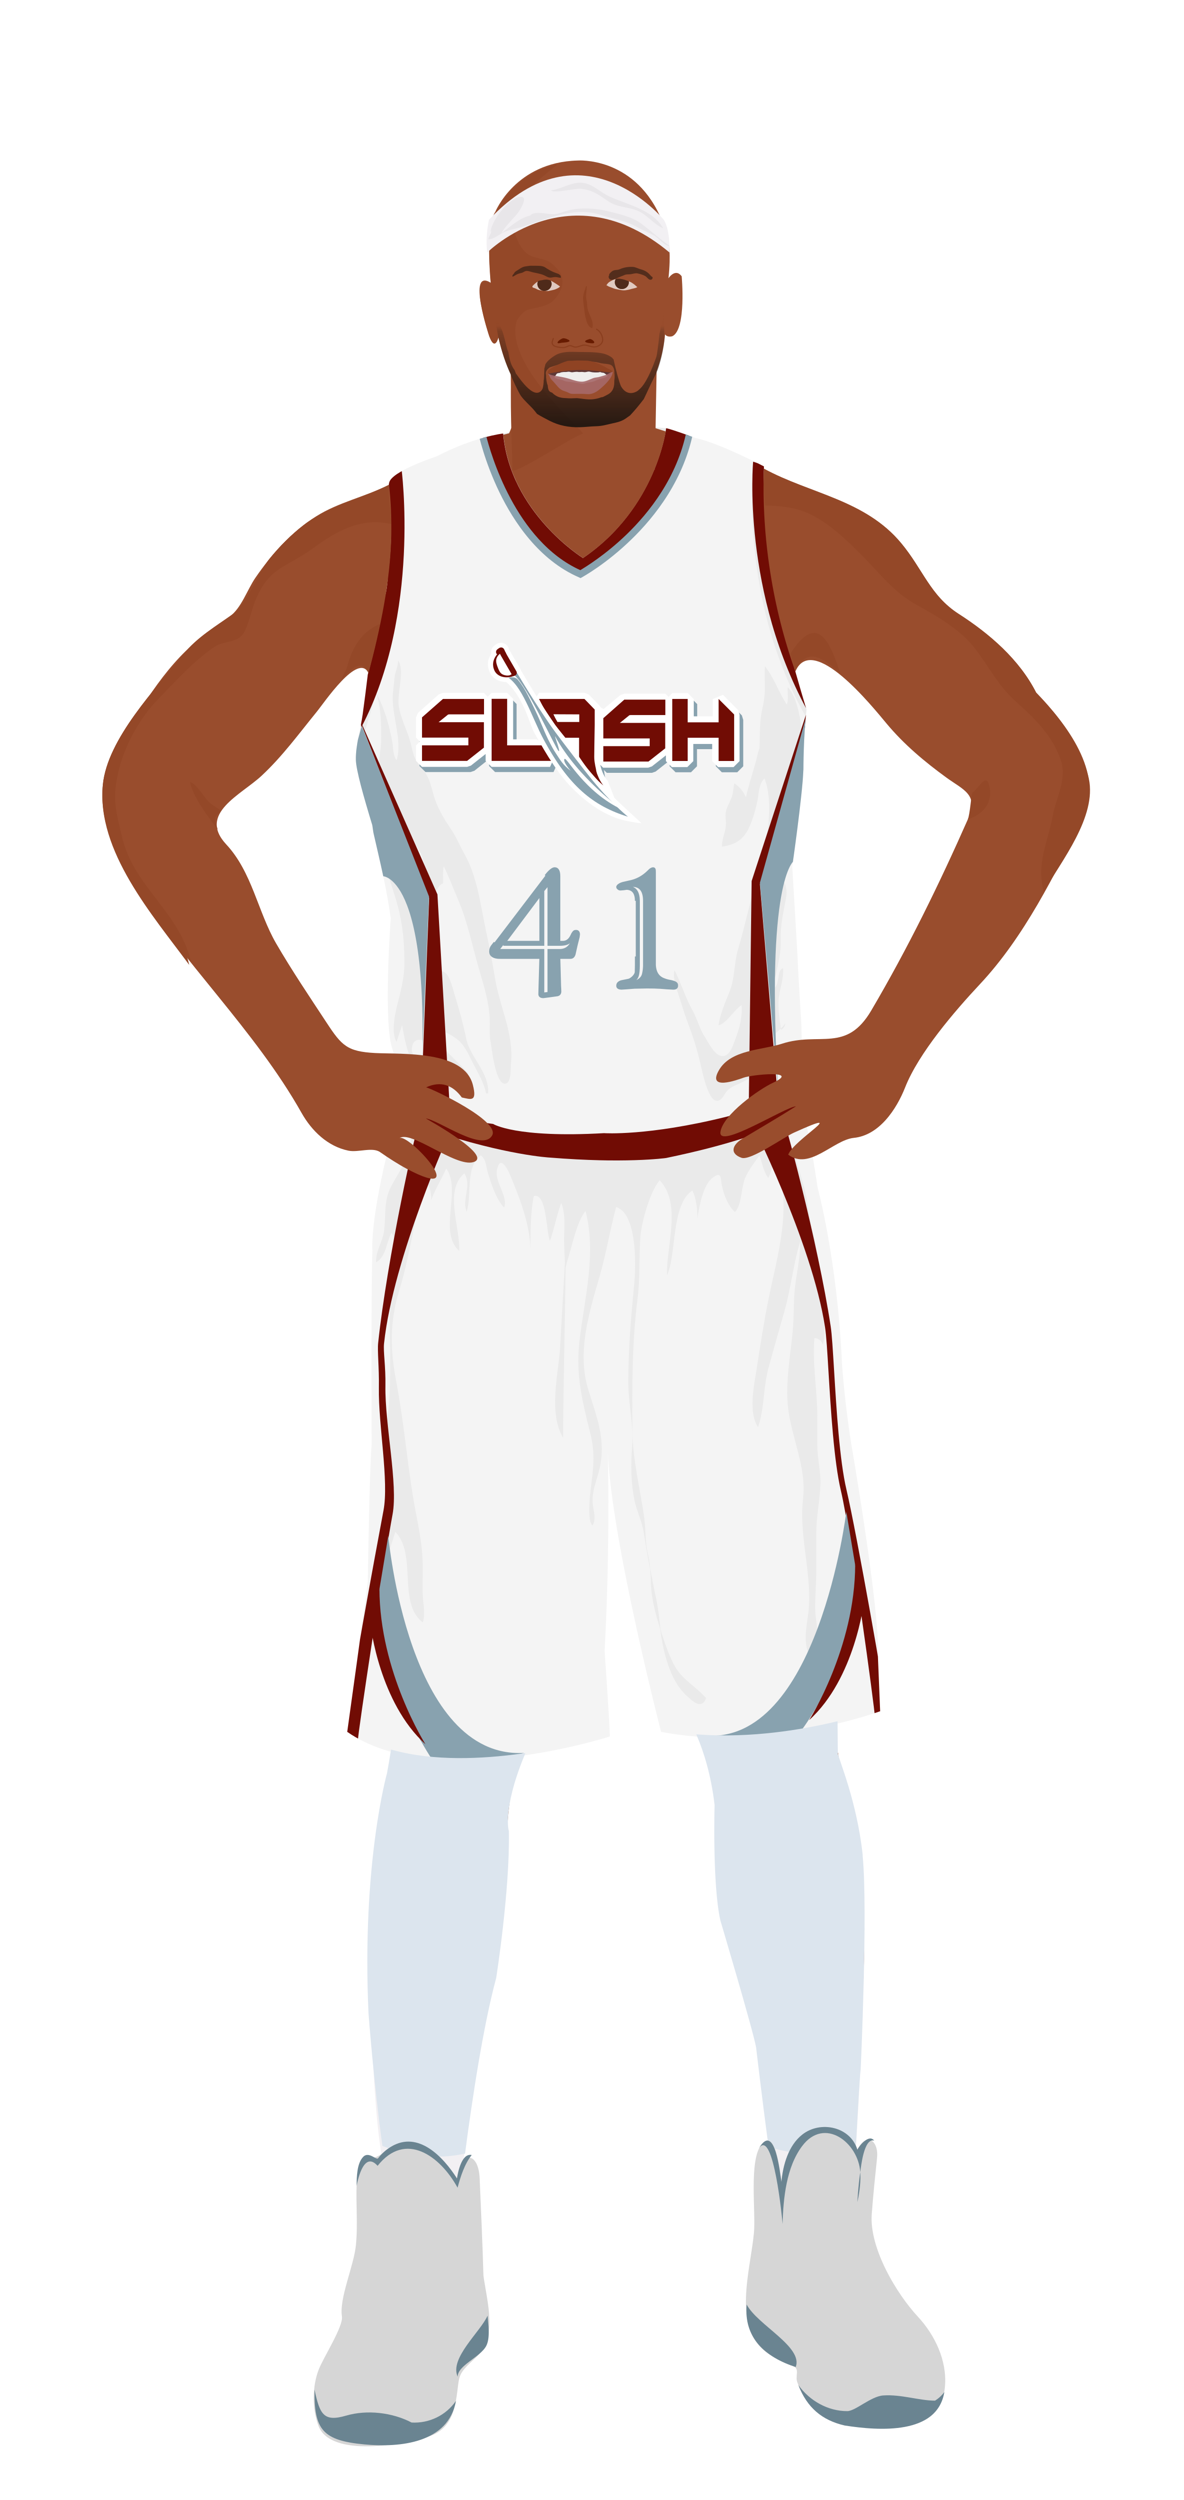
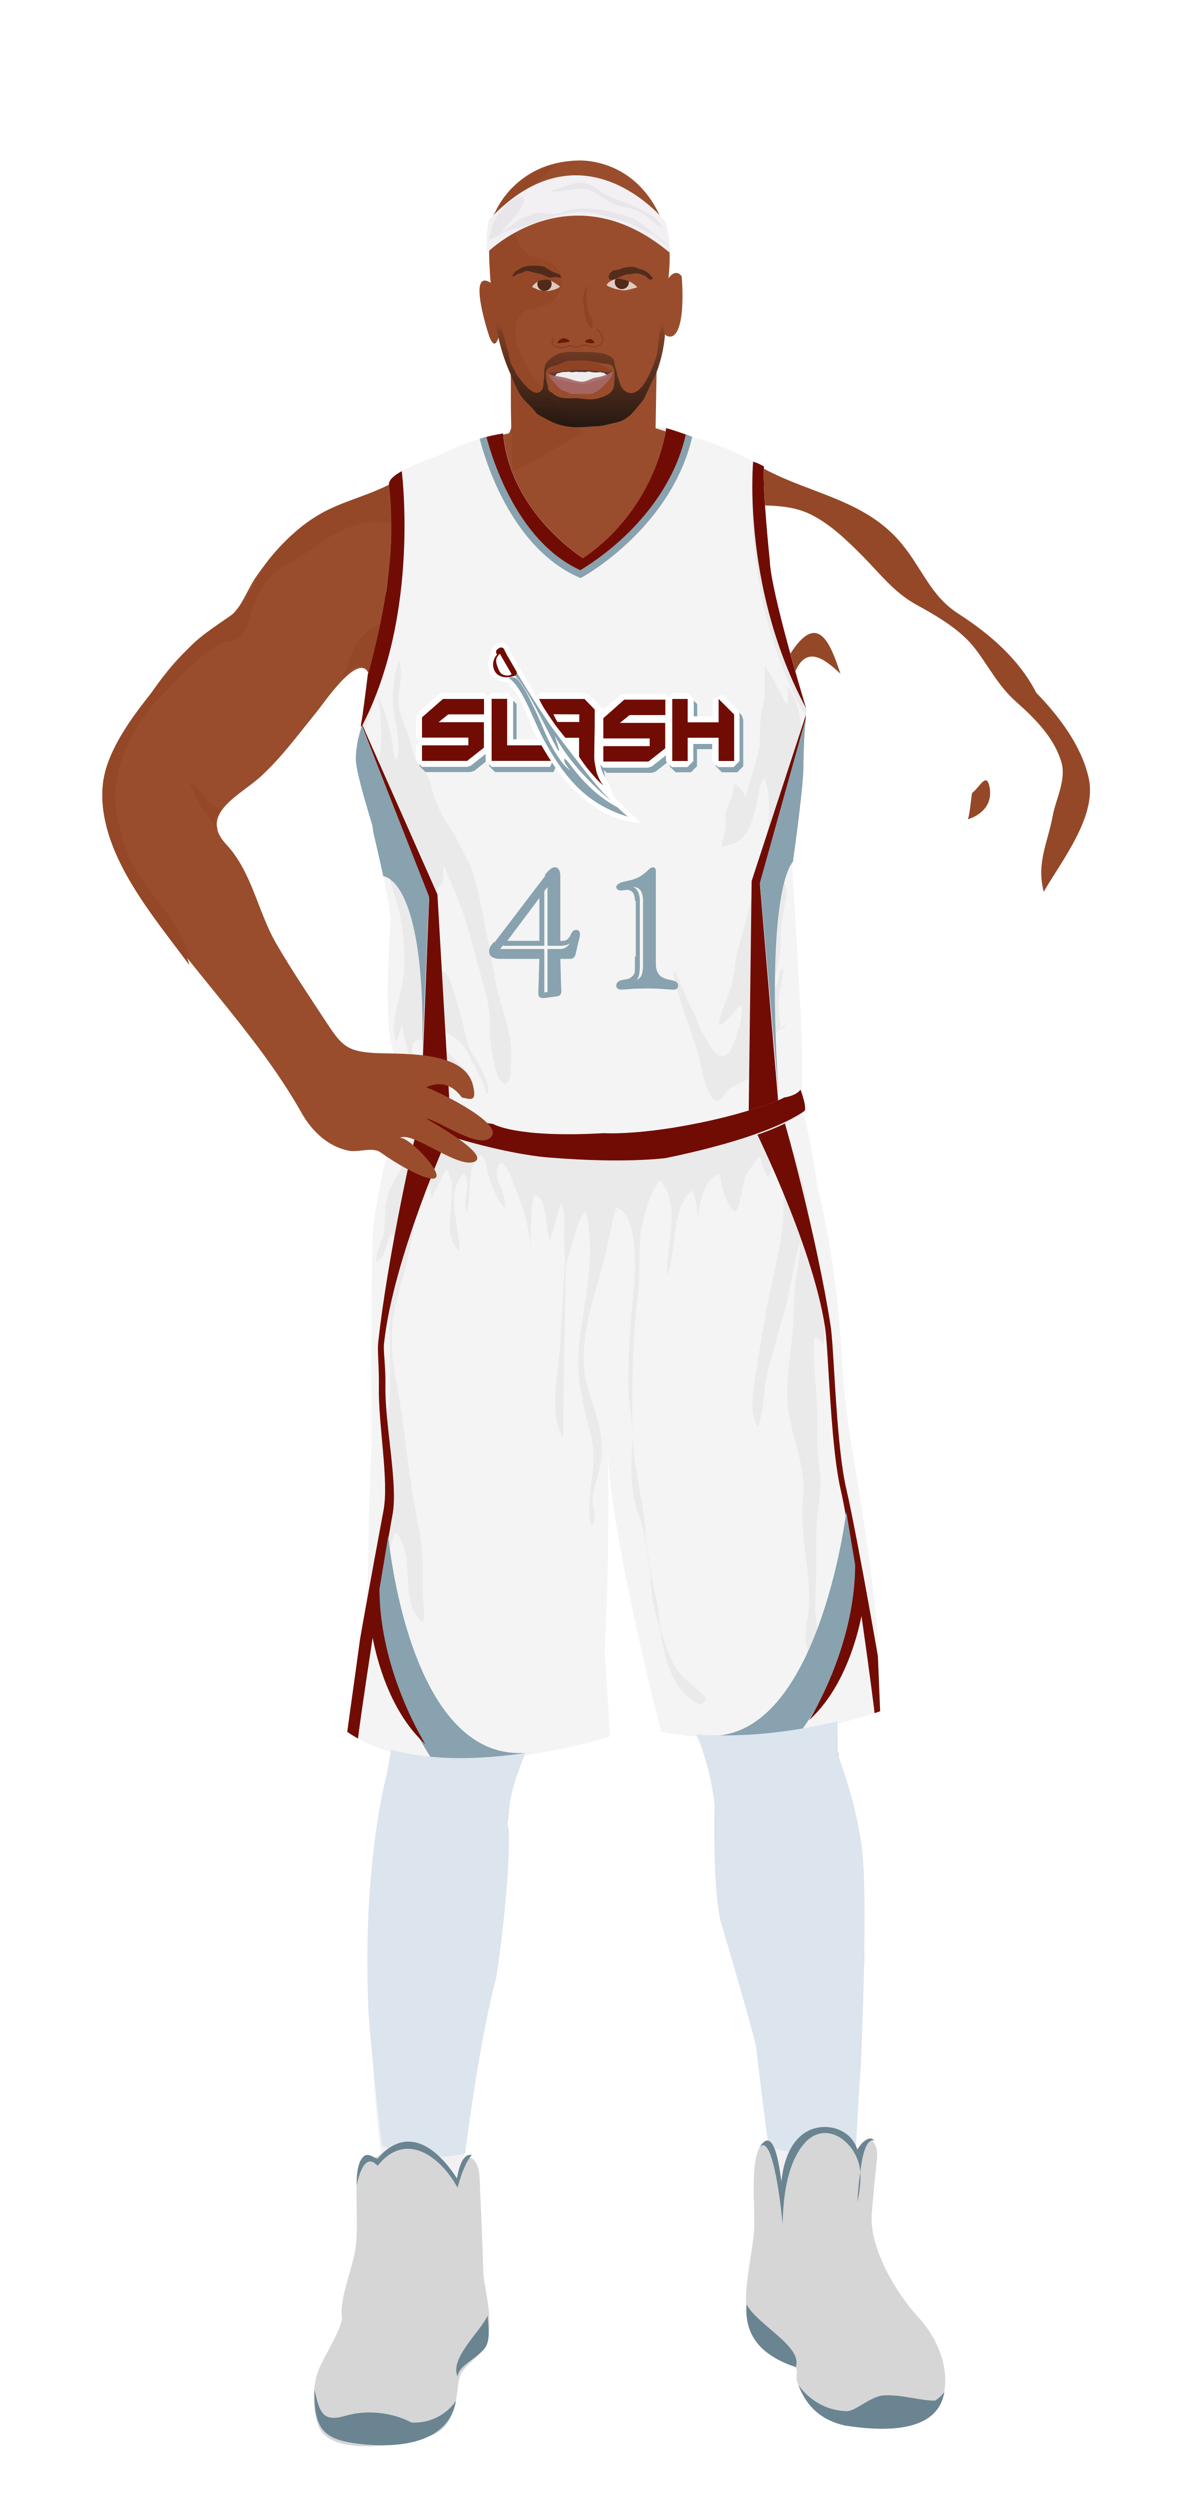
<svg xmlns="http://www.w3.org/2000/svg" xmlns:xlink="http://www.w3.org/1999/xlink" id="s5ec9311a65658" x="0px" y="0px" width="1029.1px" height="2172px" viewBox="0 0 1029.1 2172">
  <defs>
    <style type="text/css">
								
									#s5ec9311a65658 .headband .base{fill:#F2F0F3;}
					#s5ec9311a65658 .headband .shadow{fill:#e8e6e9;}
					#s5ec9311a65658 .skin{fill:#994d2d;}
					#s5ec9311a65658 .skin.shadow{fill:#944828;}
					#s5ec9311a65658 .arms .wrap {fill:#DCE5EE;stroke-width:4;stroke:#DCE5EE}
					#s5ec9311a65658 .legs .wrap {fill:#DCE5EE;stroke-width:4;stroke:#DCE5EE}
					#s5ec9311a65658 .legs .socks {fill:#F2F0F3;stroke-width:3;stroke:#F2F0F3}
					#s5ec9311a65658 .shoes .base{fill:#d6d6d6;}
					#s5ec9311a65658 .shoes .sole{fill:#6a8491;}
								#s5ec9311a65658 .waist-base .uniform{fill:#e5e5e5;}
				</style>
  </defs>
  <defs>
    <style type="text/css">
#s5ec9311a65658 .uniform{fill:#f4f4f4;}
#s5ec9311a65658 .uniform.shadow{fill:#eaeaea;}
#s5ec9311a65658 .uniform-pattern .pattern-1{fill:#710c04;}
#s5ec9311a65658 .uniform-pattern .pattern-2{fill:#710c04;}
#s5ec9311a65658 .uniform-pattern .pattern-3{fill:#88a2af;}
#s5ec9311a65658 .uniform-pattern .identifiers .logo path{ fill:#88a2af; stroke-width:20; stroke:#88a2af;}
#s5ec9311a65658 .uniform-pattern .identifiers .number path{ fill:#88a2af; stroke-width:20; stroke:#88a2af;}
</style>
  </defs>
  <g class="uniform uniform-base">
    <g class="jersey jersey-base">
      <path class="uniform" d="M324.6,723.6c5.6,24.6,11.8,49.4,15,74.4c0,0-6.9,94.4,2,114.8l4.6,31.9c0,0,0.9,21.2,82.3,31.8c0,0,19.5,12.4,96.4,8c0,0,38,2.7,106.2-14.2c0,0,38-9.7,50.4-16.8c0,0,15.9-1.8,15.9-12.4c0-10.6-0.2-23.7-0.9-51.5c0,0-2.7-42.5-3.3-58.4c0,0-3.8-66.1-4.6-78.5c0,0,8.8-61,9.7-84c0,0,0-29.2,2.7-52.2c0,0-31-101.7-31.9-129.2c0,0-6.4-60.2-5.1-82.1c0,0-37.8-19.9-59.1-24.6c0,0-21.9-8-25.9-8.6c0,0-8,69-72.3,112.8c0,0-63.3-39.2-69.4-108.2c0,0-24.8,2.7-57.9,19.9c0,0-34.1,11.1-40.3,20.8c-6.2,9.7,15,39.8-19.5,169c0,0.1,0,0.2,0,0.3c-1.4,11.4-2.8,22.8-4.4,34.2c-1.8,12.6-6.1,26.6-5.9,39.2c0.1,8.7,6.8,32.3,14.3,56.9" />
      <path class="uniform shadow" d="M323.6,716.8c7.7,25.1,16.4,51.1,20.1,63.2c5.9,19.1,7.8,36,7.8,56.5c0,13.7-3.5,25.5-6.7,38.5c-1.8,7.5-4.8,23.2-0.1,30c1.5-4.8,3.2-9.7,4.8-14.4c2,11.6,5.2,29.3,13.3,38.7c4.7,5.4,21.2,20.9,29.2,16.7c-3.4-8.5-9.9-15-17.2-20.5c-6.8-5.1-18.4-5.7-16.7-15.8c2.1-12.8,16.7-3.4,21.7,2.4c4,4.6,21.5,28.1,27.4,20.6c-9.6-11.3-28.8-25.5-31.9-40.5c6.6,1.6,17.7,6.8,23,11.4c6.1,5.3,9.3,13.2,12.9,20.2c3.9,7.7,9.9,17.5,11.2,26c0.4,0,1.4,0.1,1.9,0.1c1-18.7-15.7-31-19.1-47.7c-2.6-12.6-6.2-25.7-10-37.8c-1.6-5.3-3.7-14.9-7.6-18.8c-1.8-1.9-5.1-2.1-6.5-3.7c-4.8-5.3-6.5-18.1-8.3-24.8c-2.7-9.9-7.8-17.5-12.8-26.5c-10.3-18.7-17.7-45.6-15.7-67c2,1.6,4,3,6.4,3.4c0.1-2.9,0.5-5.9,1.2-8.7c3.6,7.3,8.8,14.4,12.9,21.6c6.9,12.2,4,30.2,12.6,40.8c1.2-4.7,2.7-11.5,7.7-13.3c0.2-4.9-0.4-10.4,0.6-14.9c4.5,9.2,8.2,19.2,12.3,28.7c8.4,19.5,12.2,39.5,18.1,59.8c4.3,14.9,9.3,30.2,9.6,45.8c0.1,6.3-0.5,12.5,0.8,18.7c0.9,4.7,4.2,38.4,13.3,35.8c4.6-1.3,4-13.6,4.3-17.2c2.6-26.3-9.5-48.4-13.7-73.5c-2.4-14.6-5.1-28.3-8.2-43c-4.7-22.2-7.3-45.6-18.4-65.5c-4-7.1-7-14.6-11.3-21c-5.4-8-10.6-16.2-14.1-25.7c-2.5-7-3.7-14.9-7.2-21.5c-3.2-6-8.6-10.3-11.2-16.9c-1.5-3.9-2.1-8-3.2-12c-2.8-10.5-8.7-21.2-10.2-31.8c-1.6-11.3,5.4-30.4-0.5-39.6c-0.1,5.7-3.1,11-3.4,16.8c-0.3,4-0.8,7.9-1.2,11.9c-1.6,18.5,8.7,40.8,3.2,58.1c-3.4-4-2.9-12.3-3.9-17c-3-15.1-6.7-28.3-14.3-42.2c4.7,11.9,4.8,27.3,4.9,40c0,9-2.3,17.2-2,26.3c0.3,8.8,2.9,17.1,3.9,25.7c-6.4-5.9-11.3,20.1-9,30.3" />
      <path class="uniform shadow" d="M660.1,650c0.5-11.7-0.1-23.1,2.5-34.4c1.1-4.9,2-9.6,2.1-14.6c0.2-7.3-0.3-15.1,0.1-22.2c8.2,10.1,11.9,22.7,19.1,33.2c1.6-4.2,0.5-10.4,0.7-15.1c7.3,7,11,25.7,11.9,35.4c1.5,16.6-4.4,33.9-8.1,49.9c-2.7,11.9-3.5,24.1-5.2,36.1c-2.2,15.5-7.6,30.4-6.5,46.5c7.1-1.3,7.5,10.2,6.6,14.9c-2.5,13.6-5.1,23.4-4.7,37.4c0.3,10.3-2.1,18.9-4,28.8c-0.8,4.1-5.6,11.5-4.9,14.6c9.6-2.8,4.5-17.3,10.9-19.4c0.7,10.5-3.3,18.2-3.9,28.2c-0.5,8.7,1.1,16.9,2.1,25.4c2.1-1,3.5-3.2,3.7-5.5c-5.7,7.8-14.4,11.6-19.5,20.1c-5.2,8.6-9.2,19.4-8.8,29.5c5.8-2.7,12.5-7.4,15.7-13.1c2.9-5,2.9-8.3,7.4-12.3c-9.7,11.7-19.8,20.7-33.3,27.3c-4.8,2.3-8.8,3.3-12.4,7.4c-2.2,2.5-4.3,9-9.2,8.1c-7.2-1.3-11.9-24.9-13.5-31.6c-2.9-12.9-6.6-24.2-11.2-36.4c-3.2-8.5-5.7-17.4-8.6-26c-2-5.8-4.4-13.7-2.8-19.3c5.8,11.3,9.2,23.4,15.5,34.6c4.3,7.7,6.1,16.1,10.9,23.4c3.2,5,8.4,16.2,15,16.5c7.1,0.3,9.7-10.3,11.7-15.5c3.6-9.2,5.9-18.7,5.1-28.7c-6.7,4.3-12.6,15.5-20,17.6c1.4-10,5.9-20,9.7-29.6c4.6-11.7,3.7-24.4,7.3-36.6c6.2-20.7,10.5-42.1,16.7-62.9c6.9-23.3,15.6-61.2,6.3-85.4c-5.1,4.4-4.9,13.3-6.2,19.6c-1.6,7.6-3.8,15.4-7,22.5c-4.8,10.7-11.6,15.3-23.7,17.1c-0.4-6.1,2.7-12,3.3-18.1c0.4-3.8-0.8-8.1-0.1-11.8c1.1-5.7,4.9-10.4,6-16c0.7-3.1,0.6-6.1,1.5-9c4.1,2.4,8.3,7.5,10,12.1c2.3-10.1,5.6-20.2,8.4-30.1c1.6-5.6,2.2-11.3,5.3-16.6" />
      <path class="uniform shadow" d="M424.4,379.2c11.1,80.6,82.8,112.2,82.8,112.2c80.8-47.9,81-116.6,81-116.6l-9-2.8c0,0-8,69-72.3,112.8c0,0-63.3-39.2-69.4-108.2l-11.5,2.2C425.4,378.9,424.9,379,424.4,379.2z" />
      <path class="uniform shadow" d="M506.8,484.8C571.2,441,579.2,372,579.2,372c-88.3-7.5-141.8,4.6-141.8,4.6C443.6,445.6,506.8,484.8,506.8,484.8z" />
      <path class="uniform shadow" d="M346.4,411c-3.3,2.1-5.9,4.2-7.2,6.3c-6.2,9.7,15,39.8-19.5,169c0,0.1,0,0.2,0,0.3c-1.4,11.4-2.8,22.8-4.4,34.2c-1.7,12.3-5.9,25.9-5.9,38.3C358.9,511.6,354,440.6,346.4,411z" />
      <path class="uniform shadow" d="M664.1,405.1c0,0-3.6-1.9-9.1-4.6c-2.9,33-6,131.5,45.4,222.1c0.2-2.1,0.4-4.2,0.6-6.3c0,0-31-101.7-31.9-129.2C669.2,487.2,662.8,427,664.1,405.1z" />
    </g>
    <g class="waist waist-base">
      <path class="uniform shadow" d="M681.6,953.4c-12.4,7.1-50.4,16.8-50.4,16.8C563,987.1,525,984.4,525,984.4c-77,4.4-96.4-8-96.4-8c-52.5-6.8-71.5-18.1-78.3-25.2c-8.3,17.5-4.6,21.2-4.6,21.2c2,0.7,30.5,10,30.5,10c63.7,21.2,101.5,23.2,101.5,23.2c65.7,5.3,100.9,0.7,100.9,0.7c102.8-19.9,120.8-41.1,120.8-41.1c1.3-3.2-0.9-11.1-3.6-18.6C691.5,952.3,681.6,953.4,681.6,953.4z" />
    </g>
    <g class="shorts shorts-base">
      <path class="uniform" d="M763,1437.6c2-38.5-23.2-183.8-23.2-183.8c-6-37.8-8-69.7-8-69.7c-4-89.6-21.2-152.6-21.2-152.6c-5.9-39.9-10-57.4-12.6-65.1c-5.6,4.8-31.3,22.8-119.5,39.9c0,0-35.2,4.6-100.9-0.7c0,0-37.8-2-101.5-23.2c0,0-28.5-9.3-30.5-10c0,0-0.6-0.7-0.8-2.7c-24.2,87.8-21.1,116.8-21.1,116.8c-1.3,31.2-0.7,168.5-0.7,168.5c-2,24.5-3.3,118.8-3.3,118.8c-2,16.6-17.9,130.7-17.9,130.7c76.3,53.1,228.3,4,228.3,4c-0.7-19.2-4.6-74.3-4.6-74.3c4.4-80.5,3.3-151.7,2.8-172.8c3,75.8,46.3,243.1,46.3,243.1c92.9,17.9,190.4-17.9,190.4-17.9L763,1437.6z" />
      <path class="uniform shadow" d="M715.2,1168.2c4.1-13.7-1.4-30.5-2.9-44.3c-1.2-11.6-1.8-22.4-2.4-34.2c-0.6-12.1-4.5-21.5-6.4-33.5c-1.5-9.1-2.6-18.2-5.1-26.8c-5-17.4-10.4-35.5-16.9-53.1c-16.5,8-47.3,19.1-103,29.9c0,0-35.2,4.6-100.9-0.7c0,0-37.8-2-101.5-23.2c0,0-9.2-3-17.6-5.7c-0.3,7.2-1.7,15.1-2.6,20.1c-2.2,12.5-10.4,23.3-16.1,34.3c-6.5,12.4-4.2,25-6,38.4c-1.2,9.2-7.4,17.7-6.9,27.2c8.8-5.1,8.8-17,13.3-25.6c7.6,10.5,1.7,38.1,0,51.1c-2.4,18-1.1,36.9-1.1,55.1c0,19.4,0.2,38.8-2.7,57.5c-2.3,15,3.6,30.2,3.6,45.1c0,16.5-3.8,31.3-7.1,47.3c-4.3,20.4-6.6,34.8-1.7,55.2c4.2,17.6,2.8,35.7,7.1,53.2c2.2,9.1,6.4,17.2,9.5,26c1.9,5.3,2.6,12.4,6,16.7c-1.5-9.3-0.8-17-4.1-26.1c-2.4-6.6-5.5-12.8-7.9-19.4c-3.4-9.5-2.7-18.5-2.7-28.8c0-10.9-1.9-18.6-3.3-28.9c-2.1-15.5,3-29.1,7.8-44.2c19.1,19.4,1.8,62.2,23.9,78.6c2.4-7.4,0.2-16.5-0.1-24.3c-0.3-8.9,0.2-17.8,0-26.6c-0.4-20.7-5.4-39.3-8.6-59.4c-5.3-32.8-8.1-66-14.4-98.9c-5.3-27.9-5.8-51.7,2.6-79.1c9.7-31.6,13-64,23.2-95.4c3.2,4.1,4.8,10.7,4.6,16.9c3.5-9.7,8.5-17.5,13.1-27.5c13.5,19.3-7.3,54.8,11.2,71.6c1.1-20.5-13.4-52.2,4.5-67.4c6.8,10.8-2.5,22.6,2,33.3c4.8-14.6-1.5-38.4,12.2-48.9c4.8,3.1,4.7,10.4,6.4,15.7c2.8,8.9,7,22.5,14,29.7c3.6-9.9-8.2-21.9-6.3-32.4c2.4-13.2,8.4-3.2,11.5,4.2c8.5,20.1,17.6,44,17.7,65.9c0-16.7-0.2-31.5,2.8-47.7c11.5-3.3,10.7,31.4,14.1,39c3.8-10.8,5.8-22.3,9.8-33c4,9.3,2.5,21.4,2.5,31.5c0,6.7,0.4,13.5,0.7,20.3c-1.3,23.1-4.3,75-4.3,75.5c-1.8,23-9.9,55.6,2.8,76.7c-0.3-22.2,1.7-107.6,2.1-147.6c0.6-2.8,1.3-5.7,2.2-8.5c3.7-11.9,7.6-31.5,15.1-41c9.8,37.4-1.1,76.6-5.3,113.5c-3.3,29.4,2.6,52.1,9.5,79.8c4.6,18.4,2.4,31.5,0.2,49.5c-0.7,5.8-2.9,27.2,1.8,30.5c3.6-7.2,0.3-13.3,0-20c-0.6-10.5,3.7-19.5,6-29.4c5.8-25-2.4-44.7-9.8-68.7c-10-32.7,0.8-67,10-98.9c5.7-19.8,9-40.2,14.2-59.7c18.2,5.5,17.3,50.3,15.8,66.1c-2.8,28.8-5.2,57-5.2,86c0,19.4,4.9,37.3,3.3,56.4c-1.2,14.8-1,31.3,2,45.9c2,9.8,6.7,18.8,8.2,28.7c1.6,10.7,3.5,21.2,5.5,31.6c0.2,2.5,0.5,6,0.5,7.5c0.1,15.5,3.4,29.3,8.1,43.7c0.9,7,2.5,16.3,4.3,22.8c3.8,14.2,9.1,27.1,19.3,36.3c4.3,3.8,12.5,12.3,16.4,1.6c-8.8-10.1-20.3-15.8-27-27.4c-5-8.8-8.1-18.5-11.4-28.1c-0.3-0.8-0.9-3.1-1.3-4.8c-1.1-9.2-1.9-18.5-4-27.5c-1.6-7.2-3.5-17.6-4.9-25.1c-0.4-4.3-1.1-8.6-2.1-13c-2.4-10.4-1.6-20-3-30.4c-3.5-25.4-10.1-50.1-10.3-76.2c-0.3-38.4-0.4-76.3,4.4-114.1c2.4-18.4,1.1-36.7,2.6-54.8c1-12.4,8.4-39.1,16.7-48.4c19.5,20.3,5.4,57.7,6.4,82.5c8.4-18.6,3.4-61.4,22-73.7c3.1,6.4,4.5,15.5,4.3,24.4c2.2-14,5.7-30,13.5-35.6c7.9-5.7,6.3-0.1,8,7.6c1.8,8.2,5,16.3,11.1,22.4c6.3-6.2,5.4-22.1,9.3-30.5c3-6.4,8.3-13.6,12.1-18.6c2.1,5.6,3.9,15.1,7.7,19.4c2.8-5.1,2.2-9.9,6.4-13.5c15.2,37.2,1.4,81.1-6.2,118.7c-4.1,20.3-7.3,40.9-10.4,61.1c-2.2,14.3-7.4,37.3,1.3,50.2c5.7-16.8,4.4-34.9,9.2-52c4.4-15.9,8.6-31,13.2-46.9c6-20.5,8.2-42.7,14.2-62.5c0.3,13.6-3.1,26.9-4.6,40.5c-1.3,12.5-0.7,25-1.9,37.5c-2,21.2-6.4,44.7-4.1,66c2.9,26.5,16.2,51.9,13.1,79.4c-3.6,32.2,6.9,61.6,5.1,93.5c-0.8,14.3-6.5,30.6,1,43.9c11.2-8.4,4.8-28.4,4.5-40c-0.3-11.6,0.9-23.3,0.9-35c0-10.9,0-21.7,0-32.6c0-14.4,3.1-27.8,3.6-42c0.4-11.4-2.7-22.4-2.7-33.9c0-8.4,0-16.8,0-25.2c0-22.3-4.5-46.3-2.5-68.1C711.6,1162.6,714.2,1164.9,715.2,1168.2z" />
    </g>
  </g>
  <g class="mask-shorts">
    <g>
      <defs>
        <path id="s5ec9311a65658-shorts-clip-path-def" d="M763,1437.6c2-38.5-23.2-183.8-23.2-183.8c-6-37.8-8-69.7-8-69.7c-4-89.6-21.2-152.6-21.2-152.6c-5.9-39.9-10-57.4-12.6-65.1c-5.6,4.8-31.3,22.8-119.5,39.9c0,0-35.2,4.6-100.9-0.7c0,0-37.8-2-101.5-23.2c0,0-28.5-9.3-30.5-10c0,0-0.6-0.7-0.8-2.7c-24.2,87.8-21.1,116.8-21.1,116.8c-1.3,31.2-0.7,168.5-0.7,168.5c-2,24.5-3.3,118.8-3.3,118.8c-2,16.6-17.9,130.7-17.9,130.7c76.3,53.1,228.3,4,228.3,4c-0.7-19.2-4.6-74.3-4.6-74.3c4.4-80.5,3.3-151.7,2.8-172.8c3,75.8,46.3,243.1,46.3,243.1c92.9,17.9,190.4-17.9,190.4-17.9L763,1437.6z" />
      </defs>
      <clipPath id="s5ec9311a65658-shorts-clip-path">
        <use xlink:href="#s5ec9311a65658-shorts-clip-path-def" overflow="visible" />
      </clipPath>
    </g>
  </g>
  <g class="mask-jersey">
    <g>
      <defs>
        <path id="s5ec9311a65658-jersey-clip-path-def" d="M324.6,723.6c5.6,24.6,11.8,49.4,15,74.4c0,0-6.9,94.4,2,114.8l4.6,31.9c0,0,0.9,21.2,82.3,31.8c0,0,19.5,12.4,96.4,8c0,0,38,2.7,106.2-14.2c0,0,38-9.7,50.4-16.8c0,0,15.9-1.8,15.9-12.4c0-10.6-0.2-23.7-0.9-51.5c0,0-2.7-42.5-3.3-58.4c0,0-3.8-66.1-4.6-78.5c0,0,8.8-61,9.7-84c0,0,0-29.2,2.7-52.2c0,0-31-101.7-31.9-129.2c0,0-6.4-60.2-5.1-82.1c0,0-37.8-19.9-59.1-24.6c0,0-21.9-8-25.9-8.6c0,0-8,69-72.3,112.8c0,0-63.3-39.2-69.4-108.2c0,0-24.8,2.7-57.9,19.9c0,0-34.1,11.1-40.3,20.8c-6.2,9.7,15,39.8-19.5,169c0,0.1,0,0.2,0,0.3c-1.4,11.4-2.8,22.8-4.4,34.2c-1.8,12.6-6.1,26.6-5.9,39.2c0.1,8.7,6.8,32.3,14.3,56.9" />
      </defs>
      <clipPath id="s5ec9311a65658-jersey-clip-path">
        <use xlink:href="#s5ec9311a65658-jersey-clip-path-def" overflow="visible" />
      </clipPath>
    </g>
    <g>
      <defs>
        <path id="s5ec9311a65658-waist-clip-path-def" d="M681.6,953.4c-12.4,7.1-50.4,16.8-50.4,16.8C563,987.1,525,984.4,525,984.4c-77,4.4-96.4-8-96.4-8 c-52.5-6.8-71.5-18.1-78.3-25.2c-8.3,17.5-4.6,21.2-4.6,21.2c2,0.7,30.5,10,30.5,10c63.7,21.2,101.5,23.2,101.5,23.2 c65.7,5.3,100.9,0.7,100.9,0.7c102.8-19.9,120.8-41.1,120.8-41.1c1.3-3.2-0.9-11.1-3.6-18.6 C691.5,952.3,681.6,953.4,681.6,953.4z" />
      </defs>
      <clipPath id="s5ec9311a65658-waist-clip-path">
        <use xlink:href="#s5ec9311a65658-waist-clip-path-def" overflow="visible" />
      </clipPath>
    </g>
  </g>
  <g class="uniform-pattern">
    <g class="jersey" clip-path="url(#s5ec9311a65658-jersey-clip-path)">
      <path class="pattern-1" d="M654.6,401.1c0,0-10.5,114,49.5,220.5v-10.5c0,0-46-119-36-205.5L654.6,401.1z" />
      <path class="pattern-2" d="M775.5,1513.7l-19.4-4.3l4.3-18.3c0-5.2-20.6-158.3-29.5-196c-6.1-25.8-8.8-70.8-10.8-103.7     c-1-16.9-1.9-31.5-3-38.4c-11.3-74.3-65.6-181.3-66.1-182.4l-0.3-0.6l2.6-204.6l48.5-148.4l1.9,0.5l-43.2,150.8l16,189.9     c4.5,8.8,34.6,121.9,45.5,194c1.1,7.1,1.9,21.1,3,38.9c2,32.7,4.7,77.5,10.7,102.9c9.1,38.8,34.3,182,34.3,188.5l8.6,10.8     L775.5,1513.7z" />
      <path fill="#88A2AF" d="M690,747.9c0,0-25.1,15.9-13.4,201.6l-16.1-182.7L701,621.6l-3.6,62.4L690,747.9z" />
      <path class="pattern-2" d="M285.6,1520.1l13-16.2l12.5,7.8c-0.2-5.2,23-158,30.1-196.1c4.9-26-6.8-78.7-6.2-111.6    c0.3-17-2-30-1.2-36.9c7.9-74.7,57.4-184.1,57.9-185.2l0.3-0.6l-11.8-204.3l-66-148.8v1.2L373,780.3l-7.5,190.4    c-4.1,9-29.1,123.3-36.8,195.9c-0.8,7.1,0.9,21,0.6,38.8c-0.5,32.8,8.9,81.3,4,106.9c-7.4,39.1-30.9,167.9-30.6,174.4l-5.4,15.1    L285.6,1520.1z" />
      <path fill="#88A2AF" d="M332.9,761.2c0,0,44.9,0,32.1,200.9l7.9-183.3l-58.4-148.2l-6.2,21.9l1.6,17.3L332.9,761.2z" />
      <path class="pattern-1" d="M348.9,406.6c0,0,17.1,126.4-34.8,225.1l-2.3-12.7c0,0,15.6-71.7,23.1-101.8    c7.5-30.1-3.6-100.6-3.6-100.6L348.9,406.6z" />
      <g class="logo">
        <g class="textbg2">
          <polygon fill="#88A2AF" stroke="#FFFFFF" stroke-width="0.747" stroke-miterlimit="10" points="524.9,648.7 524.8,650       525.5,649.3     " />
          <path fill="#88A2AF" d="M644.8,621.5L631.3,608l-8.9,3.7v15H606v-15l-5.2-5.2h-13.4l-3.3,3.3l-2.8-2.8h-35.7l-3.5,1.3l-16.8,15      v-2.7l-1.5-3.6l-8.9-9.2l-3.8-1.6h-4.6h-34.9l-4.7,7.6c0.9,1.8,1.9,3.7,2.9,5.7l0.1,0.1l0.9,1.6l0.1,0.3      c3.6,6.8,6.5,12.2,8.7,16c1.1,1.8,2,3.3,2.7,4.4c1.4,2,2.8,4.1,4.3,6.2l4.3,2.2h10.3v15.3l1.2,3.3c1.3,1.6,2.7,3.3,4,4.9      l0.4,0.5l2.8,2.6c2.1,2.1,3.5,3.5,4.3,4.3c2.5,2.4,1.5-2.9,6,3.1l10.9,4.4l-1.4-6.5c-4.1-4.8-3.7-9.6-4.5-13.3l2.5,2.5h39.2      l3.2-1.1l12.2-9.6v5l5.2,5.2h13.4l5.2-5.2v-14.9h16.4v14.9l5.2,5.2h13.4l5.2-5.2v-20.2v-13.4v-6.7L644.8,621.5z" />
          <polygon fill="#88A2AF" points="469.2,646.8 462.5,646.8 462.5,646.8 449,646.8 449,611.6 443.8,606.4 443.7,606.4 443.7,606.4       430.3,606.4 426.9,609.7 423.6,606.4 387.8,606.4 384.3,607.7 366.3,623.8 364.6,627.7 364.6,643.7 364.6,645.3 367.9,648.7       364.6,652 364.6,665.5 369.8,670.7 409,670.7 412.3,669.6 425.1,659.4 425.1,665.5 430.3,670.7 430.3,670.7 430.3,670.7       465.8,670.7 481.1,670.7 485,662 473.1,648.6     " />
        </g>
        <g class="textbg">
          <polygon fill="none" stroke="#FFFFFF" stroke-width="0.747" stroke-miterlimit="10" points="521.9,644.2 521.9,645.5       522.6,644.8     " />
          <path fill="#FFFFFF" d="M641.8,617.1l-13.4-13.5l-8.9,3.7v15H603v-15l-5.2-5.2h-13.4l-3.3,3.3l-2.8-2.8h-35.7l-3.5,1.3      L524.6,616l-2.3-1.3l-1.6-2.1l-8.9-9.2l-3.8-1.6h-4.6h-34.9l-4.7,7.6c0.9,1.8,1.9,3.7,2.9,5.7l0.1,0.1l0.9,1.6l0.1,0.3      c3.6,6.8,6.5,12.2,8.7,16c1.1,1.8,2,3.3,2.7,4.4c1.4,2,2.8,4.1,4.3,6.2l4.3,2.2h10.3v15.3l1.2,3.3c1.3,1.6,2.7,3.3,4,4.9      l0.4,0.5l2.8,2.6c2.1,2.1,3.5,3.5,4.3,4.3c2.5,2.4,9.9,9,10.2,9.3l13.3,7.8l-5.9-15.2c-4.1-4.8-5.9-10.6-6.7-14.3l2.5,2.5h39.2      l3.2-1.1l12.2-9.6v5l5.2,5.2h13.4l5.2-5.2v-14.9h16.4v14.9l5.2,5.2h13.4l5.2-5.2v-20.2v-13.4v-6.7L641.8,617.1z" />
          <polygon fill="#FFFFFF" points="466.2,642.3 459.5,642.3 459.5,642.3 446,642.3 446,607.1 440.8,601.9 440.8,601.9 440.7,601.9       427.3,601.9 423.9,605.3 420.6,601.9 384.8,601.9 381.4,603.2 363.3,619.3 361.6,623.2 361.6,639.2 361.6,640.8 364.9,644.2       361.6,647.5 361.6,661 366.8,666.2 406,666.2 409.3,665.1 422.1,655 422.1,661 427.3,666.2 427.3,666.2 427.3,666.2       462.8,666.2 478.1,666.2 482,657.5 470.1,644.1     " />
          <path fill="#FFFFFF" d="M489.5,644.5c0,0,7.6,11.2,10.1,13.5c2.5,2.2-0.1-12.6-0.1-12.6l-7.3-1.7L489.5,644.5z" />
        </g>
        <g class="text">
          <path fill="none" d="M484.5,627.2h19v-6.6v-0.1H481C481.9,622.5,483.1,624.9,484.5,627.2z" />
          <path fill="#710C04" d="M366.8,623.2v16v1.6h40.3v6.7h-40.3V661H406l14.6-11.5v-1.9v-18.7v-1.5h-39.4l8.3-6.7      c0.3,0,0.6,0,0.9-0.1h30.3v-13.4h-35.7L366.8,623.2z" />
          <path fill="#710C04" d="M517.1,663.6c-0.4-2-0.6-4.1-0.6-6.2c0-3.1,0.1-6.1,0.1-9.2c0.1-6.1,0.2-12.3,0.3-18.4      c0-0.8,0-1.7,0-2.5v-6.6v-4.3l-8.9-9.2h-4.6h-34.9c0.9,1.8,1.9,3.7,2.9,5.6l1,1.9c0,0.1,0,0.1,0,0.2c2.9,5.6,6.1,11.5,8.6,15.8      c1,1.6,1.8,3,2.5,4.1c1.4,2.1,2.8,4.1,4.2,6.1h15.6v20.6c1.4,1.7,2.7,3.3,4,4.8l2.8,2.7c1.5,1.5,3.3,3.4,4.2,4.2      c2.5,2.4,10.1,9.2,10.1,9.2c-2-2.7-3.7-5.6-4.9-8.8c-0.5-1.2-0.9-2.3-1.2-3.6C518,667.7,517.4,665.7,517.1,663.6z M503.5,620.6      v6.6h-19c-1.4-2.4-2.6-4.7-3.5-6.7L503.5,620.6L503.5,620.6z" />
          <polygon fill="#710C04" points="624.6,607.2 624.6,627.5 597.7,627.5 597.7,607.2 584.3,607.2 584.3,640.9 584.3,661.1       597.7,661.1 597.7,640.9 624.6,640.9 624.6,661.1 638.1,661.1 638.1,640.9 638.1,627.5 638.1,620.7     " />
          <path fill="#710C04" d="M524.4,623.9v16v1.6h34.9h5.4v6.7h-0.3h-40v13.4h39.2l14.6-11.5v-1.9v-18.7V628h-39.4l8.3-6.7      c0.3,0,0.6,0,0.9-0.1h30.3v-13.4h-35.7L524.4,623.9z" />
          <polygon fill="#710C04" points="459.5,647.5 459.5,647.5 440.8,647.5 440.8,607.1 440.7,607.1 440.7,607.1 427.3,607.1       427.3,647.5 427.3,661 427.3,661 427.3,661 462.8,661 480.1,661 471.9,647.5     " />
        </g>
        <path class="swordbg" fill="#FFFFFF" d="M521.7,680.5c-2.8-3.4-7.8-8.7-11.1-12.9c-5.7-7.3-10.4-15.2-16.2-22.9c0,0-0.1-0.1-0.1-0.1     c0,0,0-0.1-0.1-0.1l-0.1-0.1c-3.1-4.1-8.4-10.4-11.5-14.6c-10.6-15.2-19.2-29.6-29.7-47.2c-0.1-0.5-0.3-0.9-0.6-1.4l-9.5-16.4     c-0.1-0.2-0.3-0.4-0.4-0.6c-0.2-1-0.6-2-1.2-2.8c-1.3-1.9-3.5-3-5.8-3c-1.5,0-2.9,0.5-4.1,1.3l-1.4,1c-1.5,1.1-2.6,2.7-2.9,4.6     c-0.1,0.9-0.1,1.7,0,2.6c-3.4,5.1-3.8,10.9-1.2,16.4c1.8,3.9,6.5,8.1,14.1,8.2c7,5.4,13.9,17.2,18.2,28.4     c2.3,5.8,4.5,12.5,6.8,16.6c10.7,19.1,20.2,34.7,32.3,47c10.6,10.7,22.9,20.1,37,25.6c3.8,1.5,7.7,2.5,11.7,3.3     c1.9,0.4,3.7,0.7,5.6,1c1,0.2,2.1,0.3,3.1,0.5c0.6,0.1,2.7,0,3.1,0.4c-9.1-8.6-18.5-16.7-27.1-25.7     C527.6,686.2,524.8,684.1,521.7,680.5z" />
        <g class="sword">
          <path fill="#710C04" d="M440.4,571.8l-5.5-3.2c-0.5-2.6-2.2,0.9-3.2-0.5s-0.6-3.2,0.7-4.1c0,0,1.4-1,1.4-1      c0.8-0.5,1.8-0.7,2.7-0.4c0.9,0.3,1.5,1,1.9,1.9c0.3,0.8,0.7,1.6,1.1,2.3c0.4,0.8,0.7,1.7,1,2.5c0.2,0.6,0.4,1.3,0.3,2      C440.6,571.6,440.6,571.7,440.4,571.8z" />
          <path fill="#88A2AF" d="M449.4,584.6c-1.1,0.7-7.7,3-9.1,2.9c-0.6-0.1,0.1,0.1-0.5,0c13.9,7,22.3,35.4,32.5,54.5      c21.9,40.9,43.3,58.2,73.5,67.5C545.8,709.4,505.3,678.6,449.4,584.6z" />
          <path fill="#88A2AF" d="M508.3,669.5c-13-16.6-25-32.5-37.6-49.5c-2.2-3,6.8,12.3,3.7,10.3c-1.4-0.9-2.4-2.8-3.2-4.2      c-1.5-2.4-2.9-5-4.2-7.5c-2.4-4.6-4.6-9.4-7-14c-2.6-4.8-5.7-9.1-8.7-13.7c-3.1-4.7-4-6.4-4.9-5.7c-0.1,0.3,0.6,0.6-0.3,1      c-0.3,0.9-3.5,1.6-4.4,2c9.5-2.5,22.3,28.6,32.5,45.5c13.9,23.1,30.2,47.6,61.3,69.3C526.8,692.2,516.7,680.3,508.3,669.5z" />
          <path fill="#FFFFFF" d="M540.8,703.4c0,0-38.3-27.3-58.1-63.4c-1.7-3,5.1,14.1,2.8,12.4s-27.7-57.5-38.5-65.8      c0,0,0.1-0.6-0.6-0.5c1.7,1.3,3.8,4.5,4.2,5c6.6,8.1,10.4,17.5,15,26.8c4.3,8.9,8,19.4,12.7,28.1c1.2,2.3,2.4,4.6,3.8,6.8      c5.4,8.2,6.6,11.1,13.9,16.8c0,0-7.3-8.3-5.3-10.3C492.6,657.4,507.8,687.9,540.8,703.4z" />
          <path display="none" fill="#88A2AF" d="M479.6,639.2c0,0,21.7,34,42.6,51.5c1.6,1.3,4,2.5,4,2.5s-24.9-28.6-35.4-46.5      c0,0,5.5,10.6,4.9,11.6C494.5,660.2,479.6,639.2,479.6,639.2z" />
          <path fill="#FFFFFF" d="M450.6,591.1c0,0-2.4-4.5-9.7-2l-0.3-0.7c0,0,4.7-0.8,6.8-1.5C447.4,586.9,449.9,589.7,450.6,591.1z" />
          <path fill="#710C04" d="M445.1,587.8l-0.8-1.7c0,0-2,1.3-5.4,0.5c-3.2-0.8-4.3-2-5.9-5.9c-2.2-5.4-2.1-7.4-1-9.7      c1.3-2.6,4.2-4.2,4.2-4.2l-1.4-1c0,0-9.6,6.9-5,16.8C431.4,586.1,436.4,589.9,445.1,587.8z" />
          <path fill="#710C04" d="M448,586.6L448,586.6c-1.2,0.7-2.6,0.3-3.3-0.9l-9.5-16.4c-0.7-1.2-0.3-2.6,0.9-3.3l0,0      c1.2-0.7,2.6-0.3,3.3,0.9l9.5,16.4C449.5,584.5,449.1,586,448,586.6z" />
          <path fill="#710C04" d="M444.6,587.8c0,0,4.2-0.7,3.6-2c-0.5-1.3-2.6-0.8-2.6-0.8l-2.7,2L444.6,587.8z" />
        </g>
        <g class="lines">
          <defs>
            <path class="s5bf23aaef22c3" d="M481,620.5h22.4v0.1v6.6h-19C483.1,624.9,481.9,622.5,481,620.5z M366.8,623.2v16v1.6h40.3v6.7h-40.3       V661H406l14.6-11.5v-1.9v-18.7v-1.5h-39.4l8.3-6.7c0.3,0,0.6,0,0.9-0.1h30.3v-13.4h-35.7L366.8,623.2z M518.5,669.8       c0.3,1.2,0.7,2.4,1.2,3.6c1.2,3.1,3,6,4.9,8.8c0,0-7.6-6.8-10.1-9.2c-0.9-0.9-2.7-2.7-4.2-4.2l-2.8-2.7c-1.3-1.5-2.6-3.1-4-4.8       v-20.6h-15.6c-1.4-2-2.8-4-4.2-6.1c-0.7-1.1-1.6-2.4-2.5-4.1c-2.5-4.2-5.6-10.1-8.6-15.8c0-0.1,0-0.1,0-0.2l-1-1.9       c-1-2-2-3.9-2.9-5.6h34.9h4.6l8.9,9.2v4.3v6.6c0,0.8,0,1.7,0,2.5c-0.1,6.1-0.2,12.3-0.3,18.4c0,3.1-0.1,6.1-0.1,9.2       c0,2.1,0.2,4.2,0.6,6.2C517.4,665.7,518,667.7,518.5,669.8z M503.5,620.5H481c0.9,2.1,2,4.4,3.5,6.7h19V620.5L503.5,620.5z        M624.6,607.2v20.2h-26.9v-20.2h-13.4v33.7v20.2h13.4v-20.2h26.9v20.2h13.4v-20.2v-13.4v-6.7L624.6,607.2z M524.4,623.9v16v1.6       h34.9h5.4v6.7h-0.3h-40v13.4h39.2l14.6-11.5v-1.9v-18.7V628h-39.4l8.3-6.7c0.3,0,0.6,0,0.9-0.1h30.3v-13.4h-35.7L524.4,623.9z        M459.5,647.5L459.5,647.5l-18.7,0v-40.4h0v0h-13.4v40.4V661h0v0h35.4h16.9l-8.2-13.4H459.5z" />
          </defs>
          <clipPath id="s5bf23aaef237c">
            <use xlink:href="#s5bf23aaef22c3" overflow="visible" />
          </clipPath>
          <g clip-path="url(#s5bf23aaef237c)">
            <g>
              <g>
                <path fill="#FFFFFF" d="M361.1,556.6c14,2.1,28.1,8,40.1,15.5c10.7,6.8,20,15.5,26.9,26.2c5.1,7.9,11.3,14.5,19.4,19.4         c17.2,10.3,38.4,10.9,57.7,7.3c24.2-4.6,46.9-15.8,67-29.7c13-9,25.1-19.2,36.2-30.4c3.9-3.9,7-7,11.8-9.6         c8-4.4,16.7-7.2,25.8-8.1c0.3,0,0.7-0.6,0.7-0.6c-10.8,1.2-21.3,4.9-30.5,10.9c-1.9,1.2-3.2,2.4-4.8,4         c-6.2,6.5-12.8,12.7-19.7,18.6c-22.5,19.1-48.7,35.1-77.5,42.5c-20.2,5.2-43.1,6.3-62.2-3.3c-8.2-4.1-15.3-10.1-20.6-17.5         c-7.3-10.1-14-19.3-24.3-26.7c-13-9.4-29.2-16.6-45.3-18.9C361.6,556,361,556.6,361.1,556.6L361.1,556.6z" />
              </g>
            </g>
            <g>
              <path fill="#FFFFFF" d="M334.3,744.3c-7.3,3.1-14.9,5.9-22.7,7.5c-2.8,0.6-8.7,2.1-11-0.5c-1.1-1.2-0.6-3.1,0-4.4        c1.3-3.1,3.6-5.8,5.7-8.3c9.8-11.5,21.8-21.4,33.5-30.8c12.7-10.3,26-19.8,40-28.2c22.9-13.7,47.9-24.5,74.2-29.2        c9.7-1.7,19.4-2.4,29.2-2.6c6.2-0.1,12.4-0.1,18.6,0.6c12.7,1.5,24.4,6.2,35.2,13.1c17.6,11.2,32.9,26,47.8,40.5        c21.8,21.3,42.7,43.7,64.3,65.2c9.5,9.4,18.9,19.1,29.1,27.7c1.4,1.2,2.8,2.4,4.3,3.3c0.5,0.3,0.9,0.5,1.4,0.2        c0.1-0.1,0.4-0.3,0.4-0.4c0,0,0-0.1,0-0.1c-3.7-0.3-7.4-0.6-11-1c-9.9-0.9-19.9-1.7-29.8-2.6c-14.5-1.3-29.1-2.5-43.6-3.8        c-17.5-1.5-35-3-52.4-4.6c-18.7-1.6-37.4-3.3-56.2-4.9c-18.4-1.6-36.9-3.2-55.3-4.8c-16.4-1.4-32.9-2.9-49.3-4.3        c-12.8-1.1-25.5-2.2-38.3-3.3c-7.5-0.7-15.1-1.3-22.6-2c-0.6-0.1-3.2,0.1-3.7-0.3c-0.1-0.1,0,0.2,0.1-0.2        c0.3-1.1,1.4-2.4,1.9-3.4c2.2-3.9,4.4-7.8,6.6-11.7c1.3-2.2,2.5-4.4,3.8-6.7c0.1-0.2-0.7,0.2-0.8,0.4        c-4.2,7.3-8.3,14.7-12.5,22c0,0,0,0.1,0,0.1c3.3,0.3,6.7,0.6,10,0.9c9.1,0.8,18.1,1.6,27.2,2.4c13.3,1.2,26.6,2.3,40,3.5        c16.3,1.4,32.5,2.8,48.8,4.3c17.7,1.5,35.3,3.1,53,4.6c17.8,1.6,35.6,3.1,53.4,4.7c16.4,1.4,32.7,2.9,49.1,4.3        c13.7,1.2,27.3,2.4,41,3.6c9.5,0.8,18.9,1.6,28.4,2.5c2.7,0.2,5.4,0.5,8.1,0.7c0.9,0.1,2.5,0.6,3.4,0.3c0,0,0.6-0.6,0.6-0.5        c0-0.1,0,0.1-0.2-0.1c-0.8-0.8-2.1-1.3-2.9-2c-8.3-6.6-15.8-14.3-23.4-21.7c-20.3-20-39.9-40.7-60-60.9        c-16.4-16.5-33-33.2-51.8-46.9c-10.7-7.9-22.5-14.5-35.6-17.3c-12.8-2.7-26.4-2.3-39.4-1.3c-23.9,1.8-47.5,9.9-69.1,20.2        c-27.7,13.3-52.4,30.6-75.4,50.8c-2.3,2.1-34.7,29.1-25.6,33.9c3.3,1.7,8.3,0.3,11.6-0.4c5-1.2,9.8-2.8,14.6-4.5        c2.3-0.9,4.7-1.8,7-2.7C334,744.8,334.7,744.1,334.3,744.3z" />
            </g>
            <g>
              <path fill="#FFFFFF" d="M324.2,595.5c8.5,6.8,18.8,12,28.6,16.6c27.2,12.8,56.7,20.6,86.3,25c27.4,4.1,55.2,4.9,82.8,3.8        c33-1.4,69.4-6.4,101.9-12.2c18.6-3.3,33.3-7.9,51.7-12.2c20.2-4.8,40.7-8.2,60.5-14.4c13.7-4.3,27.3-9.9,38.9-18.5        c7.2-5.3,13.7-11.9,17.5-20.1c5.1-10.6,4.8-22.9,0.2-33.7c-0.6-1.4-1.3-3.7-2.5-4.8c-0.6-0.6-1.6-0.9-2.3-1.3        c-1.7-1-3.4-2-5.1-3c-13.8-8.1-27.7-16.1-41.5-24.2c-18.6-10.8-37.2-21.6-55.8-32.5c-14.7-8.6-29.5-17.2-44.2-25.8        c-3.3-1.9-6.6-4-10-5.8c-1.1-0.6-1.7-0.2-3,0.1c-9.9,2.1-19.8,4.2-29.8,6.3c-17.9,3.8-35.8,7.5-53.7,11.3        c-21.2,4.5-42.4,8.9-63.5,13.4c-19.7,4.2-39.5,8.3-59.2,12.5c-13.8,2.9-27.5,5.8-41.3,8.7c-3.2,0.7-6.3,1.3-9.5,2        c-1.6,0.3-2,0.8-2.6,2.4c-6.1,14.5-12.1,29-18.2,43.5c-7.5,17.9-14.9,35.7-22.4,53.6C326.9,589.2,325.5,592.3,324.2,595.5        c0-0.1,0.7-0.3,0.8-0.6c5.1-12.2,10.2-24.3,15.3-36.5c8.1-19.4,16.2-38.8,24.3-58.2c1.9-4.4,3.7-8.9,5.6-13.3        c-0.3,0.2-0.5,0.4-0.8,0.6c4.7-1,9.4-2,14.1-3c12.2-2.6,24.4-5.1,36.6-7.7c16.7-3.5,33.3-7,50-10.5        c18.3-3.9,36.6-7.7,54.9-11.6c16.9-3.6,33.8-7.1,50.7-10.7c12.6-2.7,25.2-5.3,37.8-8c3.8-0.8,7.6-1.6,11.4-2.4        c1.4-0.3,3.5-1.2,4.9-1c1,0.1,2.6,1.4,3.5,2c3.8,2.2,7.7,4.5,11.5,6.7c13.1,7.6,26.3,15.3,39.4,22.9        c16.1,9.3,32.1,18.7,48.2,28c13.5,7.8,26.9,15.7,40.4,23.5c4.1,2.4,8.2,4.8,12.4,7.2c1.3,0.8,3.3,1.5,4.5,2.6        c1.1,1.1,1.8,3.2,2.3,4.5c1.6,3.7,2.7,7.6,3.3,11.6c1.9,13.4-3.5,26-12.9,35.4c-8.4,8.4-19.2,14.2-30.1,18.7        c-15.6,6.5-32.3,10.6-48.6,14.8c-32.3,8.5-64.9,15.6-97.9,20.9c-27.4,4.4-55.1,7.5-82.9,8.7c-22.7,0.9-45.4,0.6-68-1.9        c-28.4-3.1-56.5-9.2-83.2-19.4c-14.4-5.5-26.3-15.8-39.2-24.4c-1.7-1.1-5.7,1.5-7.3,0.3C324.9,594.8,324.2,595.4,324.2,595.5z        " />
            </g>
            <g>
              <g>
                <path fill="#FFFFFF" d="M625.4,418.3c-12.5,6.8-24.2,15.3-35.4,24c-24.8,19.2-47.3,41.7-65.4,67.3         c-22.2,31.5-37.2,68.1-39.9,106.7c-2.5,36,5.5,72,20.2,104.8c23.1,51.7,61.1,95.7,102.2,134c0.1,0.1,0.3,0.1,0.5,0         c19.2-8.5,38.3-17.1,57.5-25.6c30.4-13.5,60.8-27.1,91.2-40.6c7-3.1,14.1-6.3,21.1-9.4c0.2-0.1,0.4-0.3,0.4-0.5         c-5.2-15-10.4-30-15.6-45c-11.5-33.2-23.1-66.4-34.6-99.6c-11.7-33.8-23.5-67.6-35.2-101.5c-4-11.6-8.1-23.3-12.1-34.9         c-1.7-5-3-10.7-5.4-15.5c-0.9-1.7-2.4-3.3-3.5-4.8c-4.6-6-9.2-12.1-13.9-18.1c-9.9-12.9-19.8-25.8-29.7-38.7         c-0.6-0.8-1.3-1.7-1.9-2.5c-0.2-0.3-1,0.3-0.8,0.6c9.3,12.1,18.5,24.1,27.8,36.2c5.6,7.2,11.1,14.5,16.7,21.7         c1.5,2,3.6,4.2,4.6,6.2c3.1,6.4,4.8,13.9,7.2,20.6c5.1,14.6,10.1,29.1,15.2,43.7c13.8,39.7,27.6,79.4,41.4,119.1         c11.2,32.2,22.4,64.4,33.6,96.6c1.4,3.9,2.7,7.9,4.1,11.8c0.4,1,1.7,3.3,1.5,4.4c0.1-0.9-0.1-0.2-1.2,0.2         c-1.6,0.6-3.1,1.4-4.6,2c-5.7,2.6-11.4,5.1-17.2,7.7c-36.8,16.4-73.5,32.8-110.3,49.2c-7.2,3.2-14.5,6.5-21.7,9.7         c-4.1,1.8-8.3,4.2-12.6,5.6c-0.4,0.1-1.4,0.9-1.8,0.8c0,0-2.2-2.4-2.4-2.7c-0.9-0.9-1.9-1.8-2.9-2.7         c-1.9-1.8-3.7-3.6-5.6-5.4c-3.8-3.7-7.6-7.5-11.3-11.4c-13.2-13.6-25.8-27.9-37.4-42.9c-33.7-43.6-59.9-95.2-62.5-151.1         c-2.6-55.5,20.2-107.4,55.8-149c22.6-26.4,49.8-49.7,79.6-67.7c1.6-0.9,3.1-1.9,4.7-2.8C625.9,418.7,625.9,418,625.4,418.3z" />
              </g>
            </g>
          </g>
        </g>
      </g>
    </g>
    <g class="shorts" clip-path="url(#s5ec9311a65658-shorts-clip-path)">
      <path class="pattern-2" d="M775.5,1513.7l-19.4-4.3l4.3-18.3c0-5.2-20.6-158.3-29.5-196c-6.1-25.8-8.8-70.8-10.8-103.7     c-1-16.9-1.9-31.5-3-38.4c-11.3-74.3-65.6-181.3-66.1-182.4l-0.3-0.6l2.6-204.6l48.5-148.4l1.9,0.5l-43.2,150.8l16,189.9     c4.5,8.8,34.6,121.9,45.5,194c1.1,7.1,1.9,21.1,3,38.9c2,32.7,4.7,77.5,10.7,102.9c9.1,38.8,34.3,182,34.3,188.5l8.6,10.8     L775.5,1513.7z" />
      <path fill="#88A2AF" d="M690,747.9c0,0-25.1,15.9-13.4,201.6l-16.1-182.7L701,621.6l-3.6,62.4L690,747.9z" />
      <path class="pattern-2" d="M285.6,1520.1l13-16.2l12.5,7.8c-0.2-5.2,23-158,30.1-196.1c4.9-26-6.8-78.7-6.2-111.6    c0.3-17-2-30-1.2-36.9c7.9-74.7,57.4-184.1,57.9-185.2l0.3-0.6l-11.8-204.3l-66-148.8v1.2L373,780.3l-7.5,190.4    c-4.1,9-29.1,123.3-36.8,195.9c-0.8,7.1,0.9,21,0.6,38.8c-0.5,32.8,8.9,81.3,4,106.9c-7.4,39.1-30.9,167.9-30.6,174.4l-5.4,15.1    L285.6,1520.1z" />
      <path fill="#88A2AF" d="M332.9,761.2c0,0,44.9,0,32.1,200.9l7.9-183.3l-58.4-148.2l-6.2,21.9l1.6,17.3L332.9,761.2z" />
      <path fill="#88A2AF" d="M337.5,1334.2c0,0,17.1,194.3,118.1,188.6c0,0-41.9,13.3-80,5.7c0,0-45.7-66.7-47.6-137.2L337.5,1334.2z" />
      <path class="pattern-2" d="M322.2,1412.4c0,0,7.6,66.7,47.6,102.9c0,0-40-62.9-40-135.3L322.2,1412.4z" />
      <path fill="#88A2AF" d="M735.6,1313.3c0,0-24.8,203.8-123.8,194.3c0,0,41.9,7.6,85.7-5.7c0,0,45.7-61,47.6-131.5L735.6,1313.3z" />
      <path class="pattern-2" d="M750.9,1391.4c0,0-7.6,66.7-47.6,102.9c0,0,40-62.9,40-135.3L750.9,1391.4z" />
    </g>
    <g class="waist" clip-path="url(#s5ec9311a65658-waist-clip-path)">
      <path class="pattern-2" stroke-miterlimit="10" d="M686.8,946.9c-13,7.9-52.8,18.8-52.8,18.8         c-71.3,18.8-111.2,15.8-111.2,15.8c-80.6,5-101-8.9-101-8.9c-23.1-3.2-39.9-8.2-52.2-13.5c-17-7.3-9.4-1.3-29.6-19.9         c-8.7,19.5-5,29-5,29c2.1,0.7,32,11.1,32,11.1c66.7,23.8,106.3,26,106.3,26c68.8,5.9,105.6,0.7,105.6,0.7         c107.7-22.3,126.4-46,126.4-46c1.3-3.5-1-12.4-3.7-20.8C697.2,945.7,686.8,946.9,686.8,946.9z" />
    </g>
    <g class="collar" clip-path="url(#s5ec9311a65658-jersey-clip-path)">
      <path class="pattern-1" d="M418.8,375.6c0,0,19.8,94.5,85.8,123c0,0,80.6-43.9,95.6-126.4l-21.4-4.9             c0,0-12.9,69.1-74.4,105.1c0,0-45.4-26-62.2-105L418.8,375.6z" />
      <path class="pattern-3" d="M576.4,363.7l-0.4,2.5c0.4,0.5,0.7,1.1,1,1.7l19.7,6.6c-8.2,40.4-32.6,70.9-51.9,89.6             c-18.4,17.8-35.7,28.4-40.4,31.2c-56.4-25.4-78.1-101.7-82-117.4l16.2-5.1c-0.1-0.5-0.2-1.1-0.4-1.6l-0.6-3l-22.4,5.3l0.6,2.9             c0.2,1,5.2,24.3,18.4,51.5c12.3,25.3,34.2,58.6,69.1,73.7l1.3,0.6l1.3-0.7c0.8-0.5,20.8-11.4,42.8-32.8             c20.4-19.7,46.4-52.4,54.3-95.8l0.5-2.8L576.4,363.7z" />
    </g>
    <g class="identifiers">
      <g class="number">
        <svg x="0" y="730px" width="100%" height="150" viewBox="0 0 107 85.5">
          <g transform="matrix(1 0 0 1 0 70)">
            <g transform="scale(0.042) translate(0, 0) matrix(1 0 0 1 0 70)">
              <path transform="translate(0,0)                     rotate(180) scale(-1, 1)" d="M724,1320C770,1379 806,1408 832,1409C871,1409 890,1377 890,1313l0,-772l45,0C976,543 1008,568 1030,616C1036,631 1043,643 1051,653C1059,665 1070,671 1085,670C1108,671 1121,657 1122,628l-4,-32l-24,-96l-24,-107C1061,364 1045,350 1022,349l-57,0l-75,0l9,-328l2,-36l1,-34C900,-74 887,-88 864,-92l-79,-11l-84,-11C670,-114 653,-103 651,-80l1,42l1,42l10,345l-469,0C138,348 100,361 81,388C74,398 71,411 71,426C71,452 78,474 93,493l31,40M183,445l0,0l518,0l0,-513l58,7l0,506l133,0C965,445 1015,485 1043,564l-36,-33C984,512 946,503 892,503l-133,0l0,709l0,0l-58,-70l0,0l0,-639l-473,0l0,0M663,541l0,545l0,0l-409,-545l0,0z" />
              <path transform="translate(1274,0)                     rotate(180) scale(-1, 1)" d="M516,1023C516,1114 480,1161 408,1163l-35,-5l-37,-3C325,1155 316,1158 308,1165l-10,11l-2,9C295,1190 297,1195 301,1200C312,1215 332,1226 361,1235l74,17C504,1265 564,1292 617,1333C635,1347 652,1362 667,1377C686,1398 704,1408 720,1409l12,-3l7,-8C742,1392 743,1381 743,1365l0,-41l0,-956l0,-100C747,179 784,123 855,99C878,90 902,84 927,80C951,75 970,69 985,61C999,53 1006,41 1005,24C1006,-2 990,-15 957,-14l-74,4l-78,6C760,-1 708,0 649,0l-149,-3l-90,-7l-62,-4C313,-13 295,-1 296,23C296,39 302,52 314,61C325,70 339,76 356,79l74,15C445,97 462,108 482,127C499,144 510,161 514,180l2,87l0,100M401,1193l59,-9C521,1171 553,1117 554,1023l0,-656l0,-103C554,207 550,164 541,137C530,102 501,74 453,53C540,74 589,110 600,162C607,191 611,222 612,257l0,110l0,656C612,1140 567,1198 476,1198C453,1198 428,1196 401,1193z" />
            </g>
          </g>
        </svg>
      </g>
    </g>
  </g>
  <g class="neck">
    <path class="skin" d="M506.8,484.8c56.8-38.6,69.6-96.8,71.9-110l-10.9-3.4l-8.2-18.3H452.2l-9.7,23.3l-5,1.3 C444.2,446,506.8,484.8,506.8,484.8z" />
  </g>
  <g class="pose pose-1">
    <g class="arms">
      <path class="right skin" d="M338.1,421.2c-20.5,10.3-43.9,15.1-63.2,27.3c-21.3,13.5-38.7,32.7-52.9,53.4    c-7.2,10.5-12.2,26.4-22.5,33.8c-9.3,6.6-18.5,13.3-27.4,20.4c-29.4,23.5-53,63.4-70.7,95.8c-21,38.6-9.8,77.2,13.1,113.7    c44.3,70.6,106.9,129,147.6,201.2c8.8,15.6,22.7,29.1,40.7,32.8c8.6,1.8,20.9-3.4,27.6,1.3c7.5,5.2,15.2,10.2,23.2,14.5    c58.3,30.8,0.7-31.9-6.5-26.6c10-7.4,48.6,25.2,64.2,20.8c17.9-5.1-38-36.1-41.2-38c11.5,1.6,49.4,29.6,57.7,14.7    c6.8-12.4-50.1-39.6-57.4-41.7c12.8-5.9,23.2-1.9,31,8.8c8,1.7,13.4,4.1,9.6-10.9c-7.7-30.1-61.1-26.5-84.9-27.7    c-24.3-1.3-29.1-6.4-42.1-26.2c-15-22.8-30.4-45.6-44.1-69.2c-15.9-27.6-20.8-61.8-43.3-85.9c-24.9-26.8,13.1-43,31-59.8    c17.9-16.7,32.1-36.2,47.5-55.1c6.6-8,36.2-52.3,45.2-33.9c10.3-38.9,18.9-79.1,19.8-119.5C340.3,450.6,339.9,436.3,338.1,421.2z" />
-       <path class="left skin" d="M900.6,601.7c-14.6-28.8-40.6-51.2-67.4-68.4c-24.7-15.9-31-38.7-49.9-61.4    c-31.4-37.8-78.9-42.8-119.3-64.7c-2.3,59.9,7.9,121.9,27.3,176.1c15-34.3,67.1,30.7,79.3,45.3c15.2,18.2,33,33.1,52.1,47    c14.5,10.5,28,14.7,19,35.1c-25.4,57.5-52.5,112.9-84.4,167.1c-21.8,37.1-44.9,18.3-77.6,28.9c-17.2,5.6-44.5,5-54.8,23    c-10.5,18.1,15.5,8.6,21.4,6.5c7.4-2.7,49.7-6.8,25.8,4.3c-12.5,5.8-43.8,27.9-45.9,42.8c-2.2,15.7,56.2-21.7,65.6-22.2    c-15.3,9.7-31,18.8-46.5,28.1c-8.8,5.3-11.4,12.9-0.8,16.6c7.9,2.8,36.5-17.8,45.7-21.9c50.7-22.9-0.8,6.5-5.1,19.2    c18.5,13.9,39.3-12.8,57-14.6c22.1-2.2,37.1-24.8,44.6-43.8c11.8-29.9,43-66.2,65.1-89.8c38.4-41,65-95,89.7-145    C960.4,671.7,926.4,628.3,900.6,601.7z" />
      <path class="skin shadow" d="M338.1,421.2c-24.6,12.3-51.9,17.9-74.1,34.9c-11,8.5-20.9,18.5-29.7,29.3    c-10.2,12.5-19.8,39.6-32,48.2c-14.5,10.3-31.1,20.2-42.4,34.2c-24.2,30-66.6,74-70.5,113.9c-5.6,57.8,43.2,113.2,75.1,156.6    c-10.4-44-48.1-67.8-58.3-110.3c-5.9-24.5-9.3-34.9-2.6-60.8c5.5-21,18.1-43.7,33.3-59.4c14.5-14.9,33-35.4,50.4-46.5    c7.3-4.6,18-2.9,23.6-10.3c4.3-5.6,7.7-21,10.4-28c12.2-30.9,26.5-29.1,51-47c20.4-14.9,41.4-26.8,67.6-20.8    C339.9,444.1,337.1,432.2,338.1,421.2z" />
      <path class="skin shadow" d="M338.1,421.2c-24.6,12.3-51.9,17.9-74.1,34.9c-11,8.5-20.9,18.5-29.7,29.3       c-10.2,12.5-19.8,39.6-32,48.2c-14.5,10.3-31.1,20.2-42.4,34.2c-24.2,30-66.6,74-70.5,113.9c-5.6,57.8,44.9,110.9,76.8,154.3       c-10.4-44-49.7-65.6-59.9-108c-5.9-24.5-9.3-34.9-2.6-60.8c5.5-21,18.1-43.7,33.3-59.4c14.5-14.9,33-35.4,50.4-46.5       c7.3-4.6,18-2.9,23.6-10.3c4.3-5.6,7.7-21,10.4-28c12.2-30.9,26.5-29.1,51-47c20.4-14.9,41.4-26.8,67.6-20.8       C339.9,444.1,337.1,432.2,338.1,421.2z" />
      <path class="skin shadow" d="M184,698.8c-7.3-5.6-10.4-15.2-18.7-19.7c1.3,11.9,16.8,32.2,24,41.6    c-3-8.7-3.8-10.9,2.9-16.4C189.5,702.4,186.8,700.6,184,698.8C176.4,693,186.7,700.8,184,698.8z" />
      <path class="skin shadow" d="M302,578.4c-1,4.1-4.1,7.8-5.1,12c6.6-7,16.5-19.8,23.3-5.9c3.7-14,7.1-28.2,10.1-42.4    C314.5,548.4,306.1,562.6,302,578.4C300.9,582.5,306.2,562.1,302,578.4z" />
      <path class="skin shadow" d="M900.6,601.7c-14.6-28.8-40.6-51.2-67.4-68.4c-24.7-15.9-31-38.7-49.9-61.4    c-31.4-37.8-78.9-42.8-119.3-64.7c-0.4,10.6,0.3,21.3,1,31.9c12.6,0.3,25.6,1.5,37.3,6.7c17.8,8,33.4,23.2,47,36.8    c15.5,15.6,27.7,32.1,47.3,42.8c17.6,9.7,38.3,21.6,50.7,37.8c12.5,16.2,20.1,32.4,35.8,46.4c16.2,14.4,32.3,30.2,39.1,51.4    c5.2,15.9-4.3,32.1-7.2,47.8c-4.3,23.1-14.4,41.1-7.8,65.9c15.3-26.7,46.2-65.1,39.2-98.2C940.3,648.1,920.4,622.1,900.6,601.7z" />
      <path class="skin shadow" d="M687,567.8c1.4,5.2,2.9,10.3,4.3,15.4c10.2-23.4,26.3-9.9,39.2,2.1    C721.9,559.3,711,530.3,687,567.8C688.5,573.1,695.6,554.4,687,567.8z" />
      <path class="skin shadow" d="M845,688.8c-0.6,0.4-2,19.1-3.8,23c12.4-4.1,21.2-13,19.1-26.9    C857.8,669.1,851.2,684.5,845,688.8C844.5,689.2,853.7,682.8,845,688.8z" />
    </g>
    <g class="legs">
      <path class="right skin" d="M341.5,1522.4c-11.8,76.2-22.8,148.6-19.2,226.6c2.1,33.8,6,67.8,10.3,101.4    c3.1,24,5.1,109.1,48.2,82.6c19.5-12,16.6-23.6,19.3-45.3c5.7-46.1,12.2-92.2,21.7-137.7c7.7-36.8,13.7-72.4,16.7-110.1    c3.2-41.1-0.9-75.2,15.1-114.5C416.6,1530.5,377.7,1532.1,341.5,1522.4C340.6,1528.1,377.1,1531.9,341.5,1522.4z" />
      <path class="left skin" d="M747.7,1610.5c-4.3-39-21.4-73.6-21.7-112.7c-38.4,9-78.2,13.7-117.7,11.1    c17.8,42.5,12.9,83.6,15.9,128.2c2.4,34.8,14.8,67.4,24.2,100.8c7.7,27.1,12,52.1,15.5,80c2.8,22.8,5.8,45.6,9,68.4    c2.4,16.8,2,44.6,13.5,58.3c11,13.1,31.3,15.8,47.4,15.6c6.4-0.1,3.8-12.9,4.1-18.1c2-41,4-82,6.5-123    C748.9,1750.4,755.4,1678.9,747.7,1610.5C742.7,1565.5,747.8,1611.2,747.7,1610.5z" />
      <path class="skin shadow" d="M341.5,1522.4c-7.6,48.8-17.6,96.2-19.6,146.1c4-14.2,24-91.2,35.7-86.5    c2.1-9.6,3.1-20.7,9.6-28.6c11.4-14,28.6,1.5,42.6-1.8c9.9-2.4,13.9-11,17,4.9c2.5,12.5-13.1,19.6-14.9,31    c4.7-5.9,9.9-11.1,15.8-15.8c8.5,7.7,11.1,9.5,12.8-1.8c2.3-15.3,7.3-30.2,13.1-44.4C416.6,1530.5,377.7,1532.1,341.5,1522.4    C341.3,1523.7,377.1,1531.9,341.5,1522.4z" />
      <path class="skin shadow" d="M749.6,1663.6c0-13.6-0.1-27.2-0.9-40.8c-2.5-43.3-22.4-82-22.6-124.9    c-38.4,9-78.2,13.7-117.7,11.1c5.2,12.5,9,25.6,11.7,38.8c16.8-24.2,36.5,6.3,48.6-8.1c7.7-9.2,27.6-5.6,33.1,4.5    c7.5,13.9,3.7,27.2,3.5,41.9c4.8-3.2,9.7-6.1,14.8-8.8c4.5,16.9,16.3,40.1,13.9,57.3c-3.4,24.1,7.3,34.2,15.6,55.7    C749.5,1681.4,749.6,1672.5,749.6,1663.6C749.6,1663,749.6,1664.5,749.6,1663.6z" />
      <path class="socks" d="M325.2,1783.9c2.4,25.6,4.2,173.8,50.9,151.5c15-7.1,19.8-13.3,21.6-28.5    c4.6-39.5,9.9-78.9,16.7-118.1C384.8,1793.5,354.2,1791.6,325.2,1783.9C328.6,1819.9,345.2,1789.2,325.2,1783.9z" />
      <path class="socks" d="M660.8,1791.4c5.1,41.9,10,83.8,16.9,125.4c2.9,17.3,6.7,31.3,24.7,38.3    c2.6,1,34.6,8.2,34.8,4.5c2.7-56.6,6.9-113.1,9.3-169.7C718.2,1793.8,689.3,1793.8,660.8,1791.4    C664.8,1824.2,685,1793.4,660.8,1791.4z" />
      <path class="right full wrap" d="M402.4,1869.2c5.9-44.7,15.5-109.1,26.9-151.2c0,0,12-76,11-127    c0,0-5.9-18.5,13.2-65.6c-35,4.8-76.4,6.6-112-3c-0.9,5.8-2,12.1-3.2,18.6c0,0-22,78-16,208c0,0,4.5,60.2,11.9,113.8    C362.7,1873.8,386.8,1872.5,402.4,1869.2z" />
      <path class="left full wrap" d="M747.7,1610.5c-5-45-20-80-21.5-87l-0.2-25.7c-29.6,7-72.7,14.1-117.7,11.1    c4.8,11.6,11.7,31.9,14.8,59.1c0,0-2,69,5,100c0,0,28,94,31,110c0,0,5.1,43.6,10.7,85.5c28.8,9,56.2,5,72.1,0.9    c1.7-31.2,3.3-59.8,4.2-67c0,0,6.3-137.9,1.7-185C747.9,1611.8,747.8,1611.2,747.7,1610.5z" />
    </g>
    <g class="shoes">
      <path class="right base" d="M420.2,1977c-0.8-28.2-2.1-56.4-3.3-84.6c-1-23.4-16.5-24.5-19.7,0.1    c-13.9-21.8-39.5-44.7-63.6-22.9c-12.5,11.3-22.3-1.7-23.6,26.8c-0.8,18.5,1.2,35.9-0.7,54.4c-1.8,17.7-14.6,45.9-12.1,61.6    c1.3,8.6-16,35.4-20.1,45.9c-5.8,14.7-5.9,34.2-0.3,49.1c10.6,28.2,75.5,16.1,96.5,9c14.6-4.9,20.4-16.3,23-31    c3.9-22.5-0.6-21,17.4-37.4C432.8,2030.6,423.4,1999.9,420.2,1977z" />
      <path class="left base" d="M798.2,2013c-19.2-20.5-42.7-60.2-40.5-89.5c1.2-16.3,2.9-32.5,4.6-48.8    c1.6-15.3-9.4-22.8-17.1-7.2c-6-20-32.1-25.6-47.9-13.1c-12,9.4-16.8,26.5-18.1,41.1c-1-6.2-4.7-49-17.6-32.2    c-10.7,14-4.6,58.3-6.3,76.4c-3,32.4-19.1,82.1,11.1,104c6.9,5,14.7,8.9,22.8,11.8c6.5,2.3,1.4,9.2,4,14.5    c9.3,26,28,36.8,53.8,38.4c32.5,1.9,71.6,3.4,74.4-36C823,2050.5,812.7,2028.8,798.2,2013z" />
      <path class="sole" d="M357.7,2104.5c-16.6-8.7-38.6-11.3-56.8-6c-19.3,5.6-22.9-0.6-27.5-22.5    c-0.6,34.9,7.3,44.1,43.1,47.5c31.4,3,73.3-1.2,79.8-37.8C387.7,2098.3,372.9,2105.4,357.7,2104.5z" />
      <path class="sole" d="M423.8,2011.7c-6.4,14.2-33.3,37-26,53c-0.1-9.8,19.7-17,24.8-26.7    C426.3,2031,424.3,2018.9,423.8,2011.7C408.1,2046.6,424.5,2021.4,423.8,2011.7z" />
      <path class="sole" d="M328.2,1881.5c24.2-30.6,54.4-8.6,69.5,19c2.6-9.6,6-20.5,12.3-28.4    c-8.7-1.8-11.9,14.7-12.8,20.4c-11.9-18.7-33.6-41.9-57.3-27.6c-4.3,2.6-8.3,6.1-11.3,10.1c-1.4,1.8-8.1-6.2-12.8-1.4    c-5.8,5.8-5.7,18-5.9,25.3C311.4,1891.8,316.7,1868.7,328.2,1881.5z" />
      <path class="sole" d="M812.7,2085.5c-13.7,0-29.4-5.6-45.1-4.5c-10.7,0.8-24,13.5-31.1,13.6    c-16.9,0.1-33-9.1-42.6-22.7c7.5,19.6,20.6,30.7,40.3,35.2c30.2,4.7,80.4,8.2,86.6-29.1C818.6,2081,815.9,2083.5,812.7,2085.5z" />
      <path class="sole" d="M649,2002c-2.7,29.1,16.2,45.7,42.6,54.3C698.3,2038.8,658.2,2019.7,649,2002    C648.8,2004.6,654.7,2012.9,649,2002z" />
      <path class="sole" d="M747.7,1887c-1.9,13.1-2.5,26-2.5,26C747.5,1902.6,748.2,1894.1,747.7,1887z" />
      <path class="sole" d="M680.2,1932c0.6-22.2,3.2-49.2,16.9-67.5c19.3-26,49-3.3,50.6,22.5c0.6-3.8,3.1-30.1,12.1-27.4    c-4.4-6-12.9,4.3-14.6,7.9c-6-20-32.1-25.6-47.9-13.1c-12,9.4-16.8,26.5-18.1,41.1c-1.3-8-5.7-52.2-19.4-29.5    C672.3,1848.9,680,1928.4,680.2,1932z" />
    </g>
  </g>
  <svg id="s5b2c6ba829c7b" class="face" x="324px" y="51px" width="357px" height="358px" viewBox="0 0 357 358">
    <path fill="#994d2d" d="M268.5,189.04c-1.41-1.92-2.86-2.74-4.22-2.91c-3.96-0.47-7.28,4.62-7.28,4.62c2.38-21.04,0-32.96,0-32.96c-16.83-65.56-65.84-69.37-76.8-69.39c-0.71,0.02-1.44,0.04-2.2,0.06c-54,1.42-71.5,44.58-71.5,44.58c-9,12.5-4,61.55-4,61.55c-21-12.95-1.5,45.45-1.5,45.45c5,13.5,8,1,8,1c2.88,12.67,6.63,23.41,10.9,32.53c0.85,44.99,1.74,68.73,1.44,83.43c23.33,0,116.79,0,123.83,0l1.52-85.32c6.58-17.33,7.31-32.14,7.31-32.14c2.5,3,6.5,1.5,6.5,1.5C272.75,234.79,268.5,189.04,268.5,189.04z M255.96,199.92C255.93,200.18,255.94,200.15,255.96,199.92L255.96,199.92z M256.22,197.67c0.03-0.3,0.07-0.64,0.11-1.01C256.29,197.01,256.25,197.35,256.22,197.67z M256.82,192.32c0.06-0.55,0.11-0.99,0.14-1.26C256.91,191.5,256.87,191.92,256.82,192.32z M265.33,190.26c-0.04-0.16-0.09-0.37-0.16-0.62c-0.13-0.5-0.31-1.2-0.54-2.1c0.22,0.86,0.4,1.58,0.54,2.1C265.24,189.9,265.29,190.1,265.33,190.26C265.47,190.79,265.48,190.83,265.33,190.26z" />
    <path fill="#944828" d="M125.25,227.25c4.5-6.5,6.97-8.84,12.65-10c4.87-0.99,13.28-2.45,17.35-5.75c9.63-7.79,13.17-20.35,5.59-28.43c-4.32-4.6-7.03-7.3-13.05-8.81c-4.83-1.22-11.04-2.16-15.05-6.1c-7.84-7.69-11.29-20.73-10.82-31.2c0.41-8.95,9.17-18.79,15.15-24.83c7.04-7.12,15.71-14.12,23.72-20.42c-40.38,8.84-54.04,42.51-54.04,42.51c-9,12.5-4,61.55-4,61.55c-21-12.95-1.5,45.45-1.5,45.45c5,13.5,8,1,8,1c2.89,12.7,6.64,23.46,10.93,32.59c-0.78,38.87,1.32,70.54,1.15,83.21c7.79,0.1,53.6-30.51,61.45-32.32C179.16,318.81,113.75,264.75,125.25,227.25z" />
    <g class="eyes eyes-21">
      <path fill="#ffffff" fill-opacity="0.7" d="M154.675,192.763c0.515,0.944,0.79,2.031,0.731,3.18c-0.17,3.356-3.065,5.937-6.466,5.764c-3.402-0.172-6.021-3.032-5.851-6.389c0.033-0.656,0.173-1.28,0.398-1.862c-1.676,1.114-4.709,3.721-4.815,4.47l0.063,0.062c-0.05,0.954,1.15,1.029,1.882,1.289c0.907,0.322,1.773,0.785,2.644,1.259c0.822,0.448,4.069,0.996,4.934,1.148c0.806,0.142,3.872,0.212,4.572,0.094c1.264-0.212,2.549-0.602,3.796-0.837c1.189-0.224,2.33-0.613,3.417-1.161c0.866-0.437,2.215-1.071,2.796-1.878C161.553,196.941,156.537,193.614,154.675,192.763z" />
      <path fill="#4f2a1a" d="M148.94,201.707c3.401,0.172,6.296-2.408,6.466-5.764c0.059-1.148-0.216-2.235-0.731-3.18c-0.106-0.049-0.208-0.093-0.292-0.125c-1.3-0.486-2.623-0.854-4.541-0.718c-0.866,0.063-1.739,0.245-2.575,0.452c-0.974,0.241-2.079,0.236-3,0.629c-0.19,0.082-0.463,0.245-0.779,0.455c-0.225,0.582-0.365,1.206-0.398,1.862C142.919,198.674,145.538,201.534,148.94,201.707z" />
      <path fill="#ffffff" fill-opacity="0.7" d="M228.037,196.748c-0.722-0.708-1.382-1.047-2.185-1.658c-0.889-0.676-2.145-1.249-3.354-1.735c0.063,0.388,0.086,0.787,0.065,1.193c-0.165,3.241-3.018,5.73-6.374,5.56c-3.354-0.17-5.942-2.935-5.777-6.175c0.046-0.911,0.311-1.759,0.732-2.508c-0.716,0.215-1.425,0.487-2.114,0.7c-0.619,0.192-3.212,1.622-3.919,2.228c-0.889,0.762-1.452,1.607-2.093,2.527c0.56,0.019,0.841,0.271,1.292,0.595c0.753,0.542,3.212,1.283,3.694,1.519c0.8,0.392,2.466,0.982,3.325,1.119c3.313,0.529,5.842,1.562,9.284,0.896c1.335-0.258,2.626-0.453,3.918-0.919c0.585-0.211,3.181-0.713,3.818-0.93c0.506-0.171,1.079-0.506,1.621-0.717C229.415,197.875,228.634,197.334,228.037,196.748z" />
      <path fill="#4f2a1a" d="M216.189,200.107c3.356,0.17,6.209-2.319,6.374-5.56c0.021-0.407-0.003-0.806-0.065-1.193c-0.627-0.252-1.242-0.482-1.786-0.689c-1.222-0.463-2.409-0.83-3.631-1.086c-1.199-0.252-2.715-0.533-3.962-0.514c-0.659,0.011-1.32,0.161-1.975,0.358c-0.422,0.75-0.687,1.598-0.732,2.508C210.247,197.172,212.835,199.937,216.189,200.107z" />
    </g>
    <g class="eyebrows eyebrows-7">
      <path fill="#0e0e0c" fill-opacity="0.5" d="M121.67,187.5c0.97-0.2,1.18-1.43,1.83-2.09c0.66-0.68,1.73-1.3,2.54-1.78c1.58-0.94,3.15-2.22,4.98-2.8c1.34-0.42,2.89-0.53,4.32-0.78c1.29-0.23,2.54-0.23,3.94-0.18c3.22,0.12,7.86-0.38,10.54,1.43c2.69,1.81,5.53,3.42,8.59,4.58c2.47,0.94,5.32,1.34,5.06,4.44c-1.58-0.02-3.11-0.64-4.78-0.64c-1.31,0-2.48,0.32-3.7,0.47c-2.48,0.3-4.22-1.22-6.34-2.13c-3.71-1.58-7.66-1.83-11.46-3c-1.29-0.39-3.01-0.92-4.41-0.51c-1.19,0.34-2.02,1.21-3.25,1.51c-1.45,0.36-2.99,0.7-4.33,1.38c-1.34,0.67-2.25,1.46-3.67,1.94c-0.44-0.77,0.05-1.48,0.64-1.82" />
      <path fill="#0e0e0c" fill-opacity="0.5" d="M205.33,188.17c0.03-1.33,1.67-2.74,2.67-3.5c2.01-1.55,4.37-0.77,6.55-1.75c3.52-1.58,7.16-2.21,11.13-2.08c2.49,0.08,4.05,1.08,6.33,1.83c1.52,0.5,2.88,0.79,4.3,1.5c1.46,0.73,2.67,1.56,3.82,2.7c0.9,0.89,1.88,2.37,3.02,2.82c0.47,1.79-1.24,2.83-2.7,2.15c-1.32-0.63-2.28-2.21-3.61-3c-1.82-1.08-4.54-1.88-6.63-2.29c-2.19-0.43-3.9,0.36-5.96,0.66c-2.16,0.31-3.63-0.15-5.57,0.75c-2.08,0.96-4.38,1.65-6.39,2.68c-1.99,1.03-6.27,3.03-7.25-0.67c-0.18-0.68,0.13-1.51,0.63-1.8" />
    </g>
    <g class="facial-hair facial-hair-10">
      <linearGradient id="hair_5b2c6ba829ce6" gradientUnits="userSpaceOnUse" x1="307.001" y1="-185.815" x2="307.001" y2="-68.497" gradientTransform="matrix(1 0 0 -1 -127.5 142)">
        <stop offset="0" style="stop-color:#0e0e0c" />
        <stop offset="0.099" style="stop-color:#0e0e0c;stop-opacity:0.897" />
        <stop offset="0.219" style="stop-color:#0e0e0c;stop-opacity:0.773" />
        <stop offset="0.349" style="stop-color:#0e0e0c;stop-opacity:0.639" />
        <stop offset="0.486" style="stop-color:#0e0e0c;stop-opacity:0.496" />
        <stop offset="0.629" style="stop-color:#0e0e0c;stop-opacity:0.347" />
        <stop offset="0.776" style="stop-color:#0e0e0c;stop-opacity:0.196" />
        <stop offset="0.817" style="stop-color:#8f4323;stop-opacity:0.153" />
        <stop offset="1" style="stop-color:#994d2d;stop-opacity:0" />
      </linearGradient>
      <path fill="url(#hair_5b2c6ba829ce6)" fill-opacity="0.9" d="M253.47,238.92c-0.25,0.73-0.41-23.66,0.19-28.42c-0.04,0.29-0.1,0.61-0.17,0.94c0,0.02,0,0.04,0,0.07c-0.04,0.81-0.13,1.6-0.27,2.38c-0.57,5.5-0.88,11.21-2.27,16.51c-0.21,0.81-0.44,1.6-0.69,2.4c-0.09,1.7-0.31,3.39-0.78,5.05c-0.07,0.26-0.16,0.49-0.26,0.72c-0.92,9.28-2.17,19.43-2.89,20.94c-0.06-0.1-7.33,22.33-15,28c-0.57,1.06-9.67,7.66-15.67-3.17c-1.33-3-4.46-13.79-6.29-23.04c-0.28-0.3-0.57-0.59-0.83-0.91c-0.18-0.22-0.33-0.43-0.49-0.64c-2.66-1.97-5.68-3.34-9.46-3.98c-6.53-1.1-13.25-0.85-19.85-1c-6.57-0.15-14.37-0.65-20.22,2.95c-2.77,1.71-6.52,4.41-8.45,7.65c-0.09,0.38-0.18,0.77-0.25,1.15c-0.18,0.87-0.45,1.71-0.67,2.54c-0.27,5.08-0.25,10.75-0.62,10.17c0.12,2.09-0.37,6.26-1.27,8.14c-7.26,11.14-22.35-13.96-22.59-13.52c-0.24-0.19-0.7-1.38-1.33-3.28c-0.05-0.06-0.11-0.12-0.16-0.19c-3.35-4.44-4.52-10.02-5.32-15.51c-0.39-0.87-0.74-1.75-1.02-2.68c-1.59-5.25-2.39-10.82-4.39-15.94c-2.39-6.12-6.08-13.98-6.4-21.11c-0.11-0.42-0.19-0.85-0.24-1.28c-0.85,2.2-0.44,5.53-0.01,7.66c0.5,2.46,0.36,5.08,0.94,7.49c0.92,3.83,2.37,13.06,2.37,13.06c2.88,12.67,6.63,23.41,10.9,32.53c0.02,1.24,6.95,15.81,8.68,18.19c3.16,4.38,7.46,7.92,11.04,11.97c1.07,1.21,2.05,2.52,3.06,3.79c3.53,2.19,7.25,4.12,10.92,6c8.1,4.14,16.78,5.78,25.86,5.59c4.98-0.1,9.92-0.77,14.9-0.88c4.82-0.11,8.96-1.38,13.61-2.42c4.24-0.94,7.86-1.66,11.54-4.13c1.36-0.91,2.69-1.86,4.02-2.82c4.25-4.5,8.15-9.3,11.93-14.21c3-6.06,5.64-12.33,8.73-18.25c1.19-2.29,2.27-4.66,3.36-7.04C253.46,254.05,254.13,239.33,253.47,238.92z M208.23,288.1c-1.85,2.99-4.46,3.83-7.37,5.39c-0.78,0.42-1.56,0.61-2.29,0.63c-3.46,1.37-7.29,1.95-10.75,1.84c-3.46-0.11-6.87-0.78-10.31-1.1c-3.15,0.07-6.35,0.36-9.41,0c-2.6-0.03-5.18-0.33-7.59-1.44c-1.81-0.84-3.35-1.98-4.64-3.33c-0.87-0.21-1.69-0.6-2.33-1.25c-1.05-1.07-1.34-2.99-1.45-4.89c-1.1-2.93-1.56-6.15-1.44-9.29c-0.43-1.5-0.19-3.21,1.16-4.69c0.58-0.64,1.21-1.19,1.85-1.71c0.02-0.19,14.51-4.9,21.07-5.79c1.78-0.24,3.74,0.04,5.54,0.03c2.69-0.68,10.89,0.74,11.81,0.81c3.19,0.25,4.41,0.91,6.81,1.31c2.76,0.46,3.12,0.29,5.88,0.75c2.94,0.5,4,1.75,4.89,4.28c0.08,0.26,0.15,0.53,0.2,0.8c0.18,1.03,0.2,1.81,0.14,2.68c0.31,2.1,0.27,4.32-0.05,6.48C210,282.52,209.72,285.69,208.23,288.1z" />
    </g>
    <g class="nose nose-17">
      <path fill="#8f4323" d="M186.01,198.89c-0.17,1.53-0.26,3.95-0.49,5.46c-0.58,3.86,0.9,6.29,0.88,10.24 c-0.02,6.65,6.48,12.91,4.38,19.46c-5.2-0.71-6.56-12.33-6.95-16.23c-0.33-3.31-1.14-7.11-1.01-10.49 c0.11-2.91,1.43-6.24,2.54-9.75C185.35,197.6,186.24,196.78,186.01,198.89z" />
      <path fill="#671b00" d="M169.13,243.5c-1.2-0.13-2.39-0.76-3.62-0.62c-1.02,0.11-1.65,0.67-2.53,1.15c-1.83,1.01-4.11,3.85-0.39,3.01c2.33-0.52,4.93-0.37,7.19-1.01c2.82-0.79,0.12-2.27-1.41-2.41" />
      <path fill="#671b00" d="M189.13,243.38c-1.01,0.23-4.93,1.23-4.49,2.34c0.49,1.22,4.62,1.45,5.86,1.51c4.41,0.22,0.55-3.61-1.75-3.72" />
      <path fill="none" stroke="#8a3e1e" stroke-miterlimit="10" d="M194.2,234.86c3.32,1.47,5.54,5.68,5.64,9.12c0.1,3.45-3.07,5.8-6.25,6.33c-3.98,0.66-7.51-2.29-11.21-1.35c-3.01,0.76-5.59,2.47-8.75,0.92c-3.09-1.51-3.37,0.06-6.7,0.89c-1.87,0.46-8.16-0.15-9.8-1.66c-2.74-2.53,0-4.85-0.28-6.4" />
    </g>
    <g class="mouth mouth-21">
      <path fill="#EEEDEC" d="M156.98,274.06c-0.12,4,4.78,4.29,7.71,5.09c0.77,0.21,1.42,0.64,2.18,0.88c2.15,0.69,4.55,0.63,6.76,0.99c1.7,0.28,3.42,0.53,5.13,0.81c1.32,0.22,2.77,0.67,4.11,0.55c1.43-0.12,2.74-0.87,4.18-1.08c2.03-0.29,4.17-0.45,6.03-1.38c1.7-0.84,3.38-1.3,5.16-1.91c1.77-0.61,3.68-0.88,5.26-1.98c0.66-0.46,1.17-0.78,1.28-1.65c0.2-1.54-1.12-3.36-2.48-3.96c-1.43-0.63-3.31-0.58-4.84-0.79c-1.25-0.18-2.46-0.53-3.7-0.7c-1.11-0.15-2.25-0.03-3.37-0.16c-2.4-0.27-4.77-0.66-7.18-0.67c-2.63-0.01-5.04-0.13-7.62-0.62c-1.92-0.36-3.69-0.52-5.61-0.2c-1.04,0.17-1.99,0.38-2.98,0.78c-1.26,0.51-2.69,0.77-3.9,1.42c-1.35,0.72-3.09,1.41-4.25,2.34c-0.54,0.44-1.01,1.11-1.4,1.67c-0.53,0.77-0.28,1.15-0.46,1.83" />
      <path fill="#5F3836" d="M157.61,276.99c-0.02-0.7,0.88-1.23,1.25-1.74c0.38-0.54,0.56-1.09,1.04-1.53c0.76-0.69,1.29-0.57,2.24-0.69c0.51-0.06,0.36-0.07,0.85-0.29c0.44-0.19,0.74-0.28,1.2-0.36c0.99-0.19,2.08-0.27,3.1-0.22c0.93,0.04,1.62-0.12,2.53-0.24c1.24-0.16,2.12,0.43,3.26,0.48c0.76,0.03,1.45-0.2,2.2-0.26c0.98-0.07,2.1-0.26,3.09-0.06c1.18,0.24,2.11,0,3.38,0c0.79,0,1.51,0.17,2.22,0.23c0.76,0.06,1.9-0.22,2.65-0.39c1.1-0.25,1.88-0.07,3,0.23c1.83,0.48,4.58,0.44,6.41,0.35c0.62-0.03,1.2-0.37,1.85-0.26c0.35,0.06,0.58,0.29,0.88,0.38c0.8,0.24,1.7,0.04,2.44,0.51c0.61,0.39,1.27,0.94,1.84,1.4c1.1,0.9,1.57,1.03,2.9,0.15c0.59-0.39,0.94-0.8,1.26-1.41c0.37-0.71,0.59-1.1-0.23-1.51c-1.16-0.57-2.74-0.67-4.01-0.97c-2.69-0.64-5.53-0.16-8.21-0.88c-2.06-0.55-4.29-0.68-6.42-0.77c-1.47-0.07-2.95-0.08-4.43-0.08c-1.53,0-2.92-0.25-4.41-0.4c-2.26-0.22-4.44-0.15-6.69-0.16c-1.82-0.01-3.48,0.61-5.24,0.87c-1.84,0.27-3.67-0.41-5.51-0.14c-1.01,0.15-2.02,0.64-2.95,1.02c-1.84,0.75-3.71,1.51-5.55,2.2c-0.67,0.25-1.31,0.49-0.97,1.37c0.23,0.6,1.06,1.17,1.51,1.6c1.2,1.13,1.96,1.21,3.49,1.1c0.13,0.14,0.05,0.18,0.01,0.31" />
      <path fill="#a7696a" fill-opacity="0.9" d="M151.75,272.79c0.88,1.26,1.68,2.46,2.26,3.83c0.81,1.94,1.92,2.78,3.3,4.25c2.35,2.5,4.45,5.88,7.65,7.29c1.56,0.69,3.28,1.02,4.83,1.87c1.6,0.87,2.49,1.16,4.44,1.15c4.02-0.01,8.11-0.15,12.1,0.2c6.02,0.53,10.79-3.85,14.93-7.83c3.05-2.94,7.31-7.56,7.39-12.01c-2.96,1.68-5.08,3.03-8.38,3.92c-1.36,0.36-2.69,0.83-4.09,1.15c-1.45,0.33-3.21,0.33-4.67,0.9c-2.85,1.11-6.54,3.07-9.64,3.06c-3.28-0.01-6.78-1.08-9.83-2.09c-3.65-1.21-7.01-1.9-10.79-2.51c-2.52-0.41-7.31-1-9.19-2.85" />
      <path fill="#8f4323" d="M152.7,273.66c7.69-1.9,20.94-3.27,27.11-3.25c7.63,0.02,10.08,0.39,17.76,1.11c1.71,0.16,7.57,1.15,9.2,0.95c4.54-0.55-1.14-2.53-2.7-3.45c-2.72-1.61-5.66-3.17-8.54-4.36c-3.09-1.27-7.63-2.32-9.2-2.33c-1.73-0.01-8.04-0.3-9.68-0.16c-3.12,0.27-3.18,0.24-6.25,0.24c-2.98,0-17.76,6.6-18.31,9.27C151.89,272.54,151.59,273.83,152.7,273.66" />
    </g>
    <g class="accessory headband">
      <path class="base" fill="#EFEFEF" d="M99.5,168.37c0,0,71.96-72.12,158.43,0c0,0,0.82-19.14-4.93-28.38c0,0-70.86-87.05-152-0.05C101,139.94,97.63,154.46,99.5,168.37z" />
      <path class="shadow" fill="#E5E5E5" d="M102.33,151c0.48-9.87,14.95-28.55,24.65-30.83c9.56-2.24,1.27,11.54-2.1,15.35c-5.04,5.68-9.11,9.62-13.15,16.1c8.01-5.61,15.01-12.98,25.15-15.39c3.43-4.72,16.56-0.56,21.46-1.21c4.29-0.57,7.89-2.31,12-3.33c9.88-2.47,23.38-1.84,33.3,0.62c9.63,2.38,21.39,4.88,29.35,10.72c9.03,6.62,16.35,13.65,25.29,19.83c-5.16-0.4-9.4-6.92-13.94-9.38c-4.58-2.48-9.16-4.19-14.01-6.95c-10.2-5.81-20.72-7.27-32.02-10.83c-23.33-7.36-45.24,2.95-67.3,10.02c-5.3,1.7-11.3,2.57-16.54,4.76c-4.59,1.92-8.9,6.4-14.05,6.44c0.37-2.87,2.96-5.13,2.56-7.9" />
      <path class="shadow" fill="#E5E5E5" d="M151,114.33c11.08,1.18,22.31-9.17,34-6.02c7.97,2.15,13.17,7.95,20.67,11.39c15.45,7.08,37.98,11.52,46.76,27.73c-8.69-3.99-14.49-12.55-23.28-15.76c-8.64-3.16-16.83-2.52-24.83-8.02c-8.28-5.69-13.54-9.79-23.84-10.65c-5.03-0.42-23.83,4.33-25.48,1.34" />
    </g>
  </svg>
</svg>